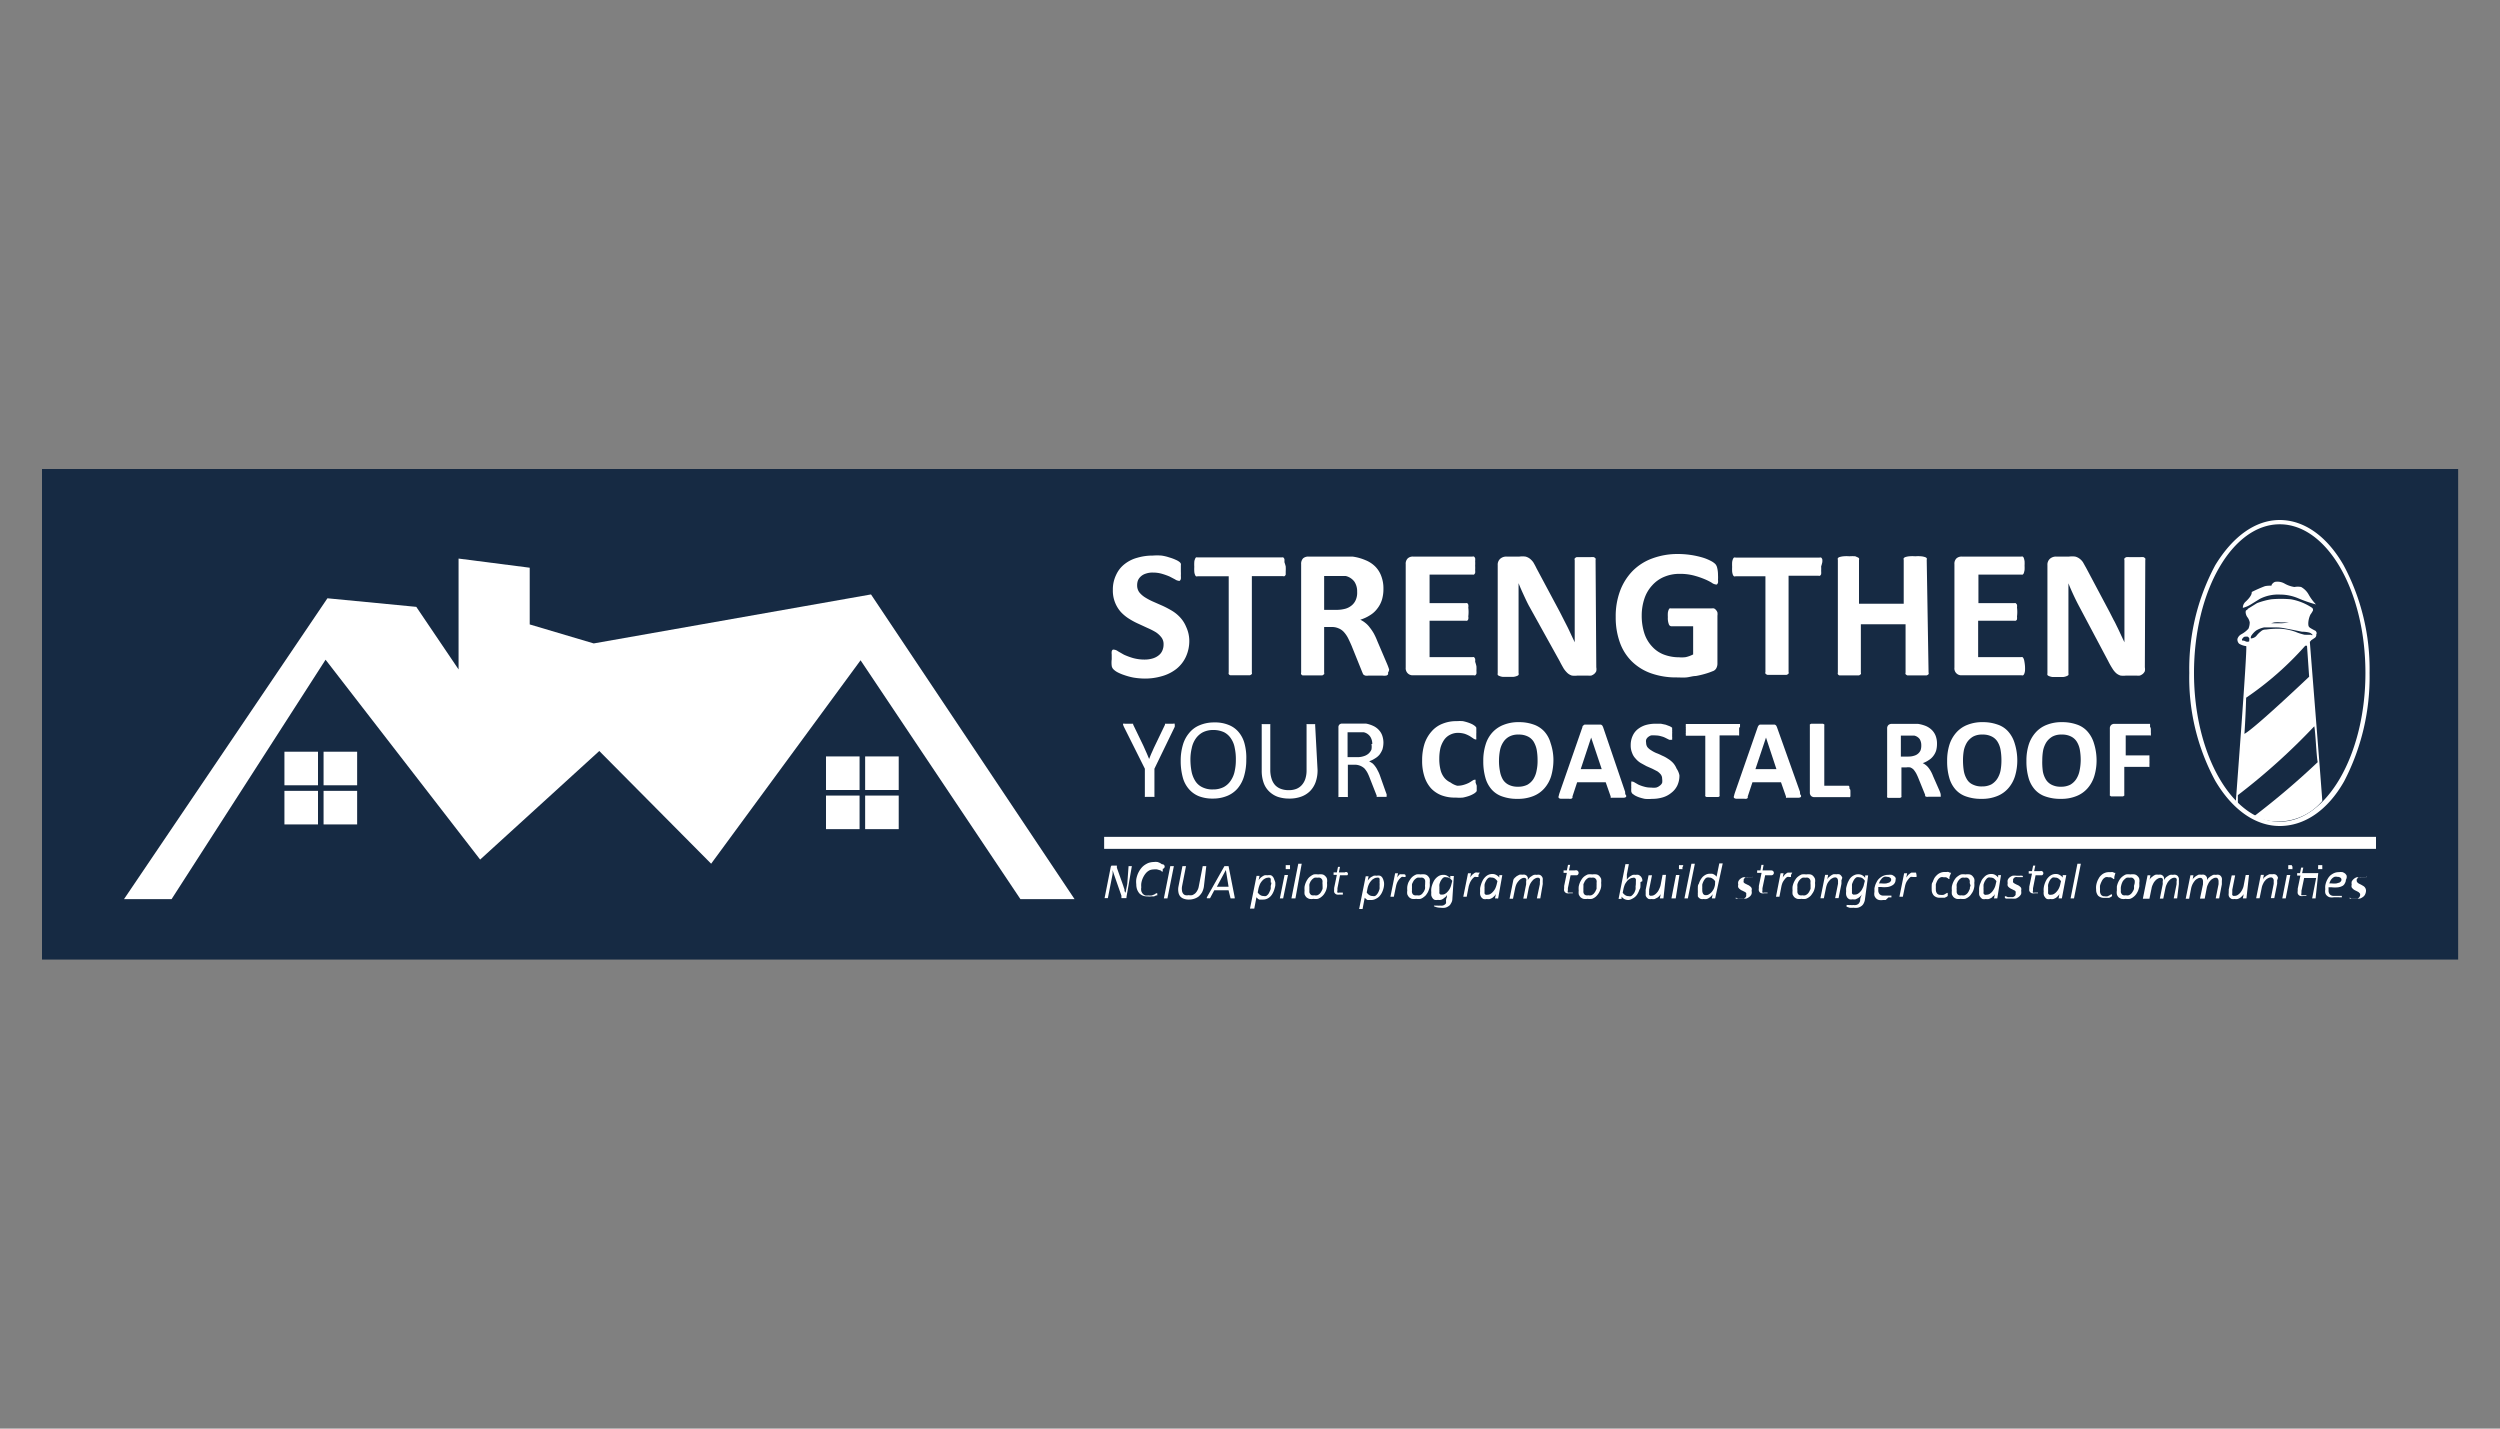
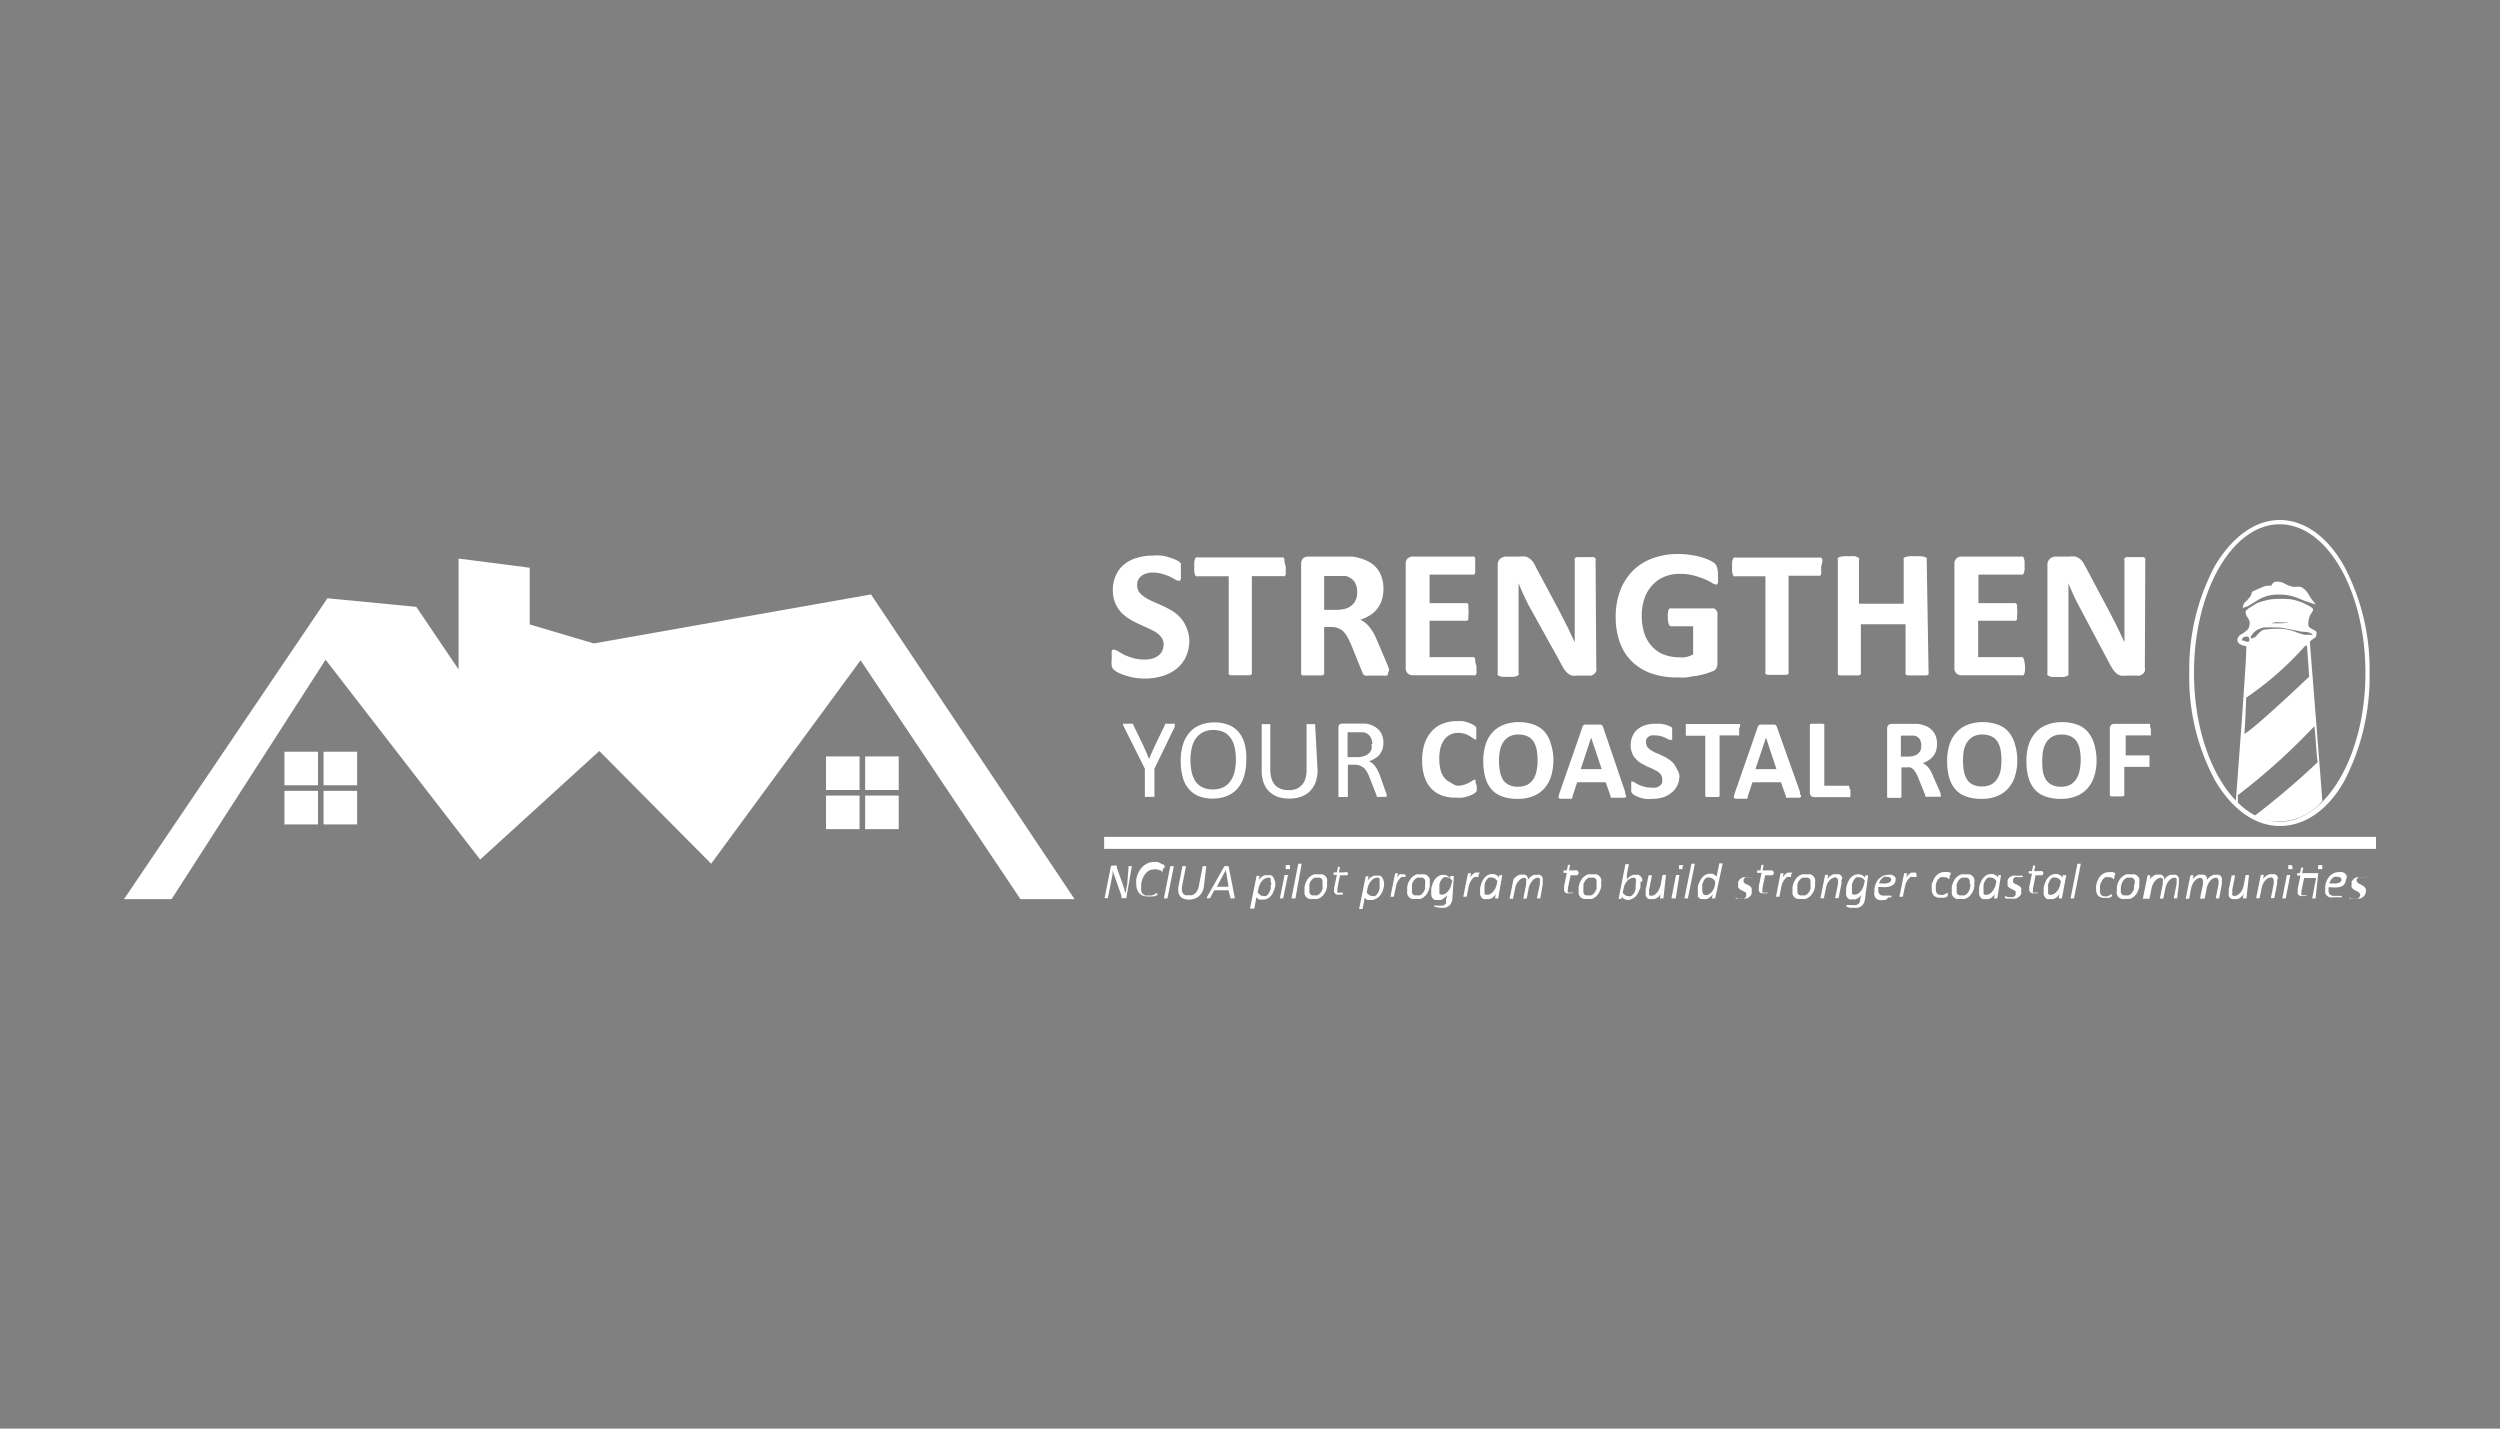
<svg xmlns="http://www.w3.org/2000/svg" id="Capa_1" data-name="Capa 1" viewBox="0 0 175 100">
  <rect x="0" y="0" width="175" height="100" fill="#808080" stroke="none" />
  <defs>
    <style>.cls-1{fill:#162a43;}.cls-2{fill:#fff;}.cls-3{isolation:isolate;}</style>
  </defs>
-   <rect class="cls-1" x="2.94" y="32.83" width="169.13" height="34.34" />
  <path class="cls-2" d="M159.58,57.82c-1.7,0-3.31-1.13-4.51-3.16a15.15,15.15,0,0,1-1.82-7.55,15.36,15.36,0,0,1,1.82-7.55c1.22-2,2.8-3.16,4.51-3.16s3.31,1.14,4.47,3.16a15.39,15.39,0,0,1,1.82,7.55,15.78,15.78,0,0,1-1.78,7.58C162.93,56.74,161.3,57.82,159.58,57.82Zm0-21.12c-3.31,0-6,4.65-6,10.41s2.72,10.41,6,10.41,6-4.68,6-10.41S162.91,36.7,159.58,36.7Z" />
  <g class="cls-3">
    <g class="cls-3">
      <path class="cls-2" d="M83.25,44.8A2.64,2.64,0,0,1,83,46a2.34,2.34,0,0,1-.66.83,2.89,2.89,0,0,1-1,.5,4.19,4.19,0,0,1-1.2.17,5.07,5.07,0,0,1-.8-.07,4.44,4.44,0,0,1-.66-.18,3,3,0,0,1-.47-.2,1.16,1.16,0,0,1-.27-.2.42.42,0,0,1-.12-.24,1.86,1.86,0,0,1,0-.46c0-.13,0-.24,0-.33a1,1,0,0,1,0-.22.22.22,0,0,1,.07-.12.25.25,0,0,1,.12,0,.55.55,0,0,1,.25.11l.42.24a4.81,4.81,0,0,0,.62.23,3,3,0,0,0,.83.11,1.94,1.94,0,0,0,.56-.08,1.22,1.22,0,0,0,.41-.21.83.83,0,0,0,.26-.33,1.06,1.06,0,0,0,.09-.45.76.76,0,0,0-.15-.48,1.59,1.59,0,0,0-.4-.37,5,5,0,0,0-.57-.29l-.65-.3a5.07,5.07,0,0,1-.65-.35,2.85,2.85,0,0,1-.57-.47,2.24,2.24,0,0,1-.56-1.54,2.33,2.33,0,0,1,.23-1.06,2,2,0,0,1,.6-.76,2.47,2.47,0,0,1,.89-.44,3.81,3.81,0,0,1,1.08-.15,4,4,0,0,1,.6,0,3,3,0,0,1,.55.13,3,3,0,0,1,.46.17,1.1,1.1,0,0,1,.27.16.33.33,0,0,1,.08.11.34.34,0,0,1,0,.12c0,.05,0,.11,0,.19V40a2.82,2.82,0,0,1,0,.31,1.17,1.17,0,0,1,0,.22.35.35,0,0,1-.07.12.12.12,0,0,1-.11,0,.5.5,0,0,1-.22-.09l-.38-.2a4.61,4.61,0,0,0-.53-.19,2.22,2.22,0,0,0-.65-.09,1.39,1.39,0,0,0-.48.07.91.91,0,0,0-.35.19.83.83,0,0,0-.21.28,1,1,0,0,0-.06.36.81.81,0,0,0,.15.48,1.63,1.63,0,0,0,.41.36,4.3,4.3,0,0,0,.57.3l.66.29a7,7,0,0,1,.66.35,2.6,2.6,0,0,1,.57.47,2.17,2.17,0,0,1,.41.65A2.33,2.33,0,0,1,83.25,44.8Z" />
    </g>
    <g class="cls-3">
      <path class="cls-2" d="M90,39.65A3,3,0,0,1,90,40c0,.09,0,.16,0,.22a.24.24,0,0,1-.08.11.17.17,0,0,1-.11,0H87.63v6.74a.21.21,0,0,1,0,.11.38.38,0,0,1-.14.09l-.26,0-.41,0-.41,0-.26,0c-.07,0-.12-.05-.14-.09a.16.16,0,0,1,0-.11V40.34H83.83a.15.15,0,0,1-.11,0,.23.23,0,0,1-.07-.11A.65.65,0,0,1,83.6,40a2.73,2.73,0,0,1,0-.32,2.92,2.92,0,0,1,0-.33.54.54,0,0,1,.05-.21.27.27,0,0,1,.07-.12.2.2,0,0,1,.11,0h5.89a.23.23,0,0,1,.11,0,.28.28,0,0,1,.08.12,1.65,1.65,0,0,1,0,.21A3.22,3.22,0,0,1,90,39.65Z" />
      <path class="cls-2" d="M97.16,47.09a.21.21,0,0,1,0,.12.23.23,0,0,1-.12.08,1,1,0,0,1-.29,0l-.51,0-.43,0a.76.76,0,0,1-.25,0,.42.42,0,0,1-.14-.09l-.06-.14-.75-1.86c-.09-.21-.18-.4-.26-.56a2,2,0,0,0-.29-.41,1,1,0,0,0-.37-.25,1.13,1.13,0,0,0-.47-.09h-.53v3.19a.16.16,0,0,1,0,.11s-.07.06-.13.09l-.26,0-.42,0-.41,0-.26,0c-.06,0-.11-.05-.13-.09a.15.15,0,0,1,0-.11V39.49a.55.55,0,0,1,.14-.41.56.56,0,0,1,.36-.12h2.71l.38,0a3.46,3.46,0,0,1,.91.25,2.06,2.06,0,0,1,.69.45,1.86,1.86,0,0,1,.42.67,2.39,2.39,0,0,1,.15.88,2.59,2.59,0,0,1-.1.76,1.92,1.92,0,0,1-.32.62,1.78,1.78,0,0,1-.51.47,2.74,2.74,0,0,1-.69.32,1.74,1.74,0,0,1,.35.22,1.58,1.58,0,0,1,.31.32,3.27,3.27,0,0,1,.28.41,4.56,4.56,0,0,1,.25.54l.7,1.64a3.56,3.56,0,0,1,.13.36A.54.54,0,0,1,97.16,47.09ZM95,41.42a1.22,1.22,0,0,0-.19-.7,1.06,1.06,0,0,0-.61-.4l-.3,0-.45,0h-.76v2.37h.86a2.35,2.35,0,0,0,.63-.08,1.19,1.19,0,0,0,.46-.25,1,1,0,0,0,.27-.38A1.26,1.26,0,0,0,95,41.42Z" />
      <path class="cls-2" d="M103.35,46.64a3,3,0,0,1,0,.32.83.83,0,0,1,0,.2.24.24,0,0,1-.08.11.15.15,0,0,1-.11,0H98.91a.48.48,0,0,1-.36-.13.5.5,0,0,1-.15-.41V39.49a.51.51,0,0,1,.15-.41.52.52,0,0,1,.36-.12h4.16a.2.2,0,0,1,.11,0,.35.35,0,0,1,.08.11.87.87,0,0,1,0,.21,2.58,2.58,0,0,1,0,.32,2.36,2.36,0,0,1,0,.3.87.87,0,0,1,0,.21.35.35,0,0,1-.08.11.21.21,0,0,1-.11,0h-3v2h2.53a.17.17,0,0,1,.1,0,.19.19,0,0,1,.08.11.53.53,0,0,1,0,.2,2.41,2.41,0,0,1,0,.62.48.48,0,0,1,0,.19.19.19,0,0,1-.08.11.17.17,0,0,1-.1,0h-2.53V46h3a.2.2,0,0,1,.11,0,.36.36,0,0,1,.08.12.83.83,0,0,1,0,.2A2.82,2.82,0,0,1,103.35,46.64Z" />
      <path class="cls-2" d="M111.74,46.71a.76.76,0,0,1,0,.27.55.55,0,0,1-.14.19.72.72,0,0,1-.21.12,1,1,0,0,1-.24,0h-.72a1.54,1.54,0,0,1-.4,0,.83.83,0,0,1-.3-.17,1.81,1.81,0,0,1-.27-.32c-.08-.14-.18-.31-.29-.53L107,42.36c-.12-.23-.24-.49-.36-.75s-.24-.53-.34-.79h0c0,.31,0,.62,0,.93s0,.62,0,1v4.37a.19.19,0,0,1,0,.12.23.23,0,0,1-.12.08.94.94,0,0,1-.23.06l-.38,0-.38,0a.83.83,0,0,1-.23-.06.23.23,0,0,1-.12-.08.27.27,0,0,1,0-.12V39.56a.55.55,0,0,1,.18-.45.64.64,0,0,1,.43-.15h.91a1.71,1.71,0,0,1,.42,0,.83.83,0,0,1,.3.14,1.25,1.25,0,0,1,.25.26c.07.12.15.26.23.43l1.63,3.05.28.55.27.53c.09.18.17.36.25.53l.24.51h0c0-.3,0-.61,0-.94s0-.64,0-.93V39.21a.17.17,0,0,1,0-.12.36.36,0,0,1,.13-.09l.23,0,.39,0,.36,0a.89.89,0,0,1,.23,0,.41.41,0,0,1,.12.09.24.24,0,0,1,0,.12Z" />
    </g>
    <g class="cls-3">
      <path class="cls-2" d="M120.26,40.25a2.92,2.92,0,0,1,0,.33.87.87,0,0,1,0,.21.42.42,0,0,1-.07.12.17.17,0,0,1-.1,0,.58.58,0,0,1-.27-.12,3.85,3.85,0,0,0-.5-.25,5.78,5.78,0,0,0-.74-.25,3.75,3.75,0,0,0-1-.12,2.72,2.72,0,0,0-1.09.21,2.31,2.31,0,0,0-.84.6,2.55,2.55,0,0,0-.54.92,3.71,3.71,0,0,0-.19,1.19,4,4,0,0,0,.19,1.26,2.47,2.47,0,0,0,.54.91,2.14,2.14,0,0,0,.82.56,3,3,0,0,0,1.06.19A2.1,2.1,0,0,0,118,46a2.14,2.14,0,0,0,.52-.19V43.84H117a.2.2,0,0,1-.18-.14,1.2,1.2,0,0,1-.07-.5,2.36,2.36,0,0,1,0-.3.83.83,0,0,1,.05-.2.3.3,0,0,1,.07-.11.2.2,0,0,1,.11,0h2.82a.48.48,0,0,1,.18,0,.38.38,0,0,1,.14.11.48.48,0,0,1,.1.17.8.8,0,0,1,0,.23v3.32a.71.71,0,0,1-.07.34.44.44,0,0,1-.28.23,4.38,4.38,0,0,1-.52.18,6,6,0,0,1-.64.15c-.22,0-.44.08-.67.1s-.45,0-.68,0a5.25,5.25,0,0,1-1.79-.29,3.66,3.66,0,0,1-1.34-.83,3.51,3.51,0,0,1-.84-1.33,5.15,5.15,0,0,1-.29-1.78,5.07,5.07,0,0,1,.31-1.84,4,4,0,0,1,.88-1.39,3.74,3.74,0,0,1,1.37-.87,5.09,5.09,0,0,1,1.79-.31,6.14,6.14,0,0,1,1.77.26,3.26,3.26,0,0,1,.55.23,1.24,1.24,0,0,1,.3.21.58.58,0,0,1,.13.26A2,2,0,0,1,120.26,40.25Z" />
    </g>
    <g class="cls-3">
      <path class="cls-2" d="M127.48,39.65a2.73,2.73,0,0,1,0,.32,1,1,0,0,1,0,.22.24.24,0,0,1-.08.11.15.15,0,0,1-.11,0h-2.09v6.74a.15.15,0,0,1,0,.11.31.31,0,0,1-.14.09l-.26,0-.41,0-.41,0-.26,0a.31.31,0,0,1-.14-.09.15.15,0,0,1,0-.11V40.34h-2.09a.14.14,0,0,1-.11,0,.24.24,0,0,1-.08-.11,1,1,0,0,1-.05-.22,3,3,0,0,1,0-.32,3.22,3.22,0,0,1,0-.33.81.81,0,0,1,.05-.21.28.28,0,0,1,.08-.12.18.18,0,0,1,.11,0h5.88a.2.2,0,0,1,.11,0,.28.28,0,0,1,.08.12.81.81,0,0,1,0,.21A2.92,2.92,0,0,1,127.48,39.65Z" />
      <path class="cls-2" d="M135,47.08a.15.15,0,0,1,0,.11.31.31,0,0,1-.14.09l-.26,0-.4,0-.42,0-.26,0a.33.33,0,0,1-.13-.09.15.15,0,0,1,0-.11V43.7h-3.13v3.38a.15.15,0,0,1,0,.11s-.07.06-.13.09l-.26,0-.41,0-.41,0-.27,0c-.06,0-.11-.05-.13-.09a.16.16,0,0,1,0-.11V39.19a.21.21,0,0,1,0-.12.26.26,0,0,1,.13-.08,1.46,1.46,0,0,1,.27-.05,2.43,2.43,0,0,1,.41,0,2.49,2.49,0,0,1,.41,0A1.33,1.33,0,0,1,130,39a.26.26,0,0,1,.13.08.19.19,0,0,1,0,.12v3.06h3.13V39.19a.19.19,0,0,1,0-.12.32.32,0,0,1,.13-.08,1.33,1.33,0,0,1,.26-.05,2.56,2.56,0,0,1,.42,0,2.3,2.3,0,0,1,.4,0,1.2,1.2,0,0,1,.26.05.3.3,0,0,1,.14.08.19.19,0,0,1,0,.12Z" />
      <path class="cls-2" d="M141.75,46.64a3,3,0,0,1,0,.32.83.83,0,0,1-.05.2.24.24,0,0,1-.08.11.15.15,0,0,1-.11,0h-4.19a.48.48,0,0,1-.51-.54V39.49a.51.51,0,0,1,.15-.41.54.54,0,0,1,.36-.12h4.17a.17.17,0,0,1,.1,0,.24.24,0,0,1,.08.11,1.65,1.65,0,0,1,.05.21,2.92,2.92,0,0,1,0,.32,2.63,2.63,0,0,1,0,.3,1.65,1.65,0,0,1-.05.21.24.24,0,0,1-.08.11.18.18,0,0,1-.1,0h-3v2H141a.17.17,0,0,1,.1,0s.06.06.09.11a.88.88,0,0,1,0,.2,2.41,2.41,0,0,1,0,.62.78.78,0,0,1,0,.19c0,.05-.05.09-.09.11a.17.17,0,0,1-.1,0h-2.53V46h3a.2.2,0,0,1,.11,0,.36.36,0,0,1,.08.12.83.83,0,0,1,.05.2A2.82,2.82,0,0,1,141.75,46.64Z" />
      <path class="cls-2" d="M150.14,46.71a.76.76,0,0,1,0,.27.55.55,0,0,1-.14.19.72.72,0,0,1-.21.12,1,1,0,0,1-.24,0h-.72a1.51,1.51,0,0,1-.39,0,.86.86,0,0,1-.31-.17,1.44,1.44,0,0,1-.26-.32,5.57,5.57,0,0,1-.3-.53l-2.07-3.9c-.12-.23-.25-.49-.37-.75s-.24-.53-.34-.79h0c0,.31,0,.62,0,.93s0,.62,0,1v4.37a.27.27,0,0,1,0,.12.32.32,0,0,1-.13.08.83.83,0,0,1-.23.06l-.38,0-.38,0a.94.94,0,0,1-.23-.06.28.28,0,0,1-.12-.08.27.27,0,0,1,0-.12V39.56a.55.55,0,0,1,.18-.45.64.64,0,0,1,.43-.15h.91a1.66,1.66,0,0,1,.42,0,.83.83,0,0,1,.3.14,1,1,0,0,1,.25.26l.24.43,1.62,3.05.28.55c.1.17.18.35.27.53s.17.36.25.53l.24.51h0c0-.3,0-.61,0-.94s0-.64,0-.93V39.21a.17.17,0,0,1,0-.12.36.36,0,0,1,.13-.09,1.11,1.11,0,0,1,.24,0l.38,0,.36,0a.89.89,0,0,1,.23,0,.41.41,0,0,1,.12.09.24.24,0,0,1,0,.12Z" />
    </g>
  </g>
  <g class="cls-3">
    <g class="cls-3">
      <path class="cls-2" d="M80.81,53.81v1.91a.13.13,0,0,1,0,.06.09.09,0,0,1-.06,0l-.11,0H80.3l-.1,0a.09.09,0,0,1-.06,0,.14.14,0,0,1,0-.06V53.81l-1.46-2.92a1.14,1.14,0,0,1-.06-.15.11.11,0,0,1,0-.08.16.16,0,0,1,.11,0h.41l.11,0s.06,0,.07,0l0,.06.72,1.49.2.45c.07.15.13.31.2.47h0c.06-.15.12-.31.19-.46s.13-.3.2-.44l.72-1.5,0-.07.06,0,.11,0h.4a.16.16,0,0,1,.11,0s0,0,0,.08a.39.39,0,0,1,0,.14Z" />
    </g>
    <g class="cls-3">
      <path class="cls-2" d="M87.24,53.17a4,4,0,0,1-.15,1.14,2.33,2.33,0,0,1-.44.86,1.92,1.92,0,0,1-.74.54,2.57,2.57,0,0,1-1,.19,2.61,2.61,0,0,1-1-.17,1.82,1.82,0,0,1-.7-.51,2.06,2.06,0,0,1-.42-.82,4.34,4.34,0,0,1-.14-1.14,3.82,3.82,0,0,1,.15-1.11,2.23,2.23,0,0,1,.45-.85,1.82,1.82,0,0,1,.74-.54,2.57,2.57,0,0,1,1-.19,2.5,2.5,0,0,1,1,.17,1.73,1.73,0,0,1,.71.5,2.06,2.06,0,0,1,.42.82A3.79,3.79,0,0,1,87.24,53.17Zm-.73,0a3.62,3.62,0,0,0-.08-.82,1.65,1.65,0,0,0-.26-.65,1.27,1.27,0,0,0-.48-.44,1.74,1.74,0,0,0-.76-.16,1.6,1.6,0,0,0-.75.17,1.42,1.42,0,0,0-.49.45,1.77,1.77,0,0,0-.27.66,3.33,3.33,0,0,0-.09.78,4.46,4.46,0,0,0,.08.85,1.94,1.94,0,0,0,.26.66,1.17,1.17,0,0,0,.48.43,1.56,1.56,0,0,0,.76.16,1.61,1.61,0,0,0,.76-.17,1.35,1.35,0,0,0,.49-.46,1.77,1.77,0,0,0,.27-.66A3.45,3.45,0,0,0,86.51,53.22Z" />
      <path class="cls-2" d="M92.23,53.91a2.48,2.48,0,0,1-.14.85,1.72,1.72,0,0,1-.39.62,1.68,1.68,0,0,1-.63.39,2.37,2.37,0,0,1-.83.13,2.47,2.47,0,0,1-.79-.12,1.68,1.68,0,0,1-.6-.37,1.56,1.56,0,0,1-.39-.6,2.48,2.48,0,0,1-.14-.85V50.75a.11.11,0,0,1,0-.06.09.09,0,0,1,.06,0l.1,0h.33l.11,0a.1.1,0,0,1,0,0,.11.11,0,0,1,0,.06v3.13a2,2,0,0,0,.09.63,1.22,1.22,0,0,0,.25.45,1.07,1.07,0,0,0,.4.26,1.47,1.47,0,0,0,.53.09,1.44,1.44,0,0,0,.53-.08,1,1,0,0,0,.4-.27,1.22,1.22,0,0,0,.25-.43,1.91,1.91,0,0,0,.09-.61V50.75a.11.11,0,0,1,0-.06.09.09,0,0,1,.06,0l.1,0h.33l.11,0a.1.1,0,0,1,0,0,.11.11,0,0,1,0,.06Z" />
      <path class="cls-2" d="M97.06,55.72a.14.14,0,0,1,0,.06s0,0-.05,0l-.11,0h-.36l-.11,0a.1.1,0,0,1-.06,0,.2.2,0,0,1,0-.08l-.48-1.22a3.52,3.52,0,0,0-.17-.39,1.61,1.61,0,0,0-.21-.3,1,1,0,0,0-.7-.26h-.46v2.2a.14.14,0,0,1,0,.06.09.09,0,0,1-.06,0l-.1,0h-.33l-.11,0a.09.09,0,0,1-.06,0,.13.13,0,0,1,0-.06v-4.8a.26.26,0,0,1,.08-.22.27.27,0,0,1,.17-.06h1.43l.24,0a2.06,2.06,0,0,1,.53.17,1.21,1.21,0,0,1,.38.28,1.1,1.1,0,0,1,.24.4,1.53,1.53,0,0,1,.08.49,1.72,1.72,0,0,1-.07.47,1.58,1.58,0,0,1-.2.36,1.18,1.18,0,0,1-.32.27,1.74,1.74,0,0,1-.41.2l.23.14a1.29,1.29,0,0,1,.19.21,1.48,1.48,0,0,1,.17.28,2.29,2.29,0,0,1,.16.35L97,55.43a1.67,1.67,0,0,1,.07.2A.51.51,0,0,1,97.06,55.72Zm-1-3.64a.93.93,0,0,0-.14-.51.76.76,0,0,0-.45-.31l-.23,0h-.91V53H95a1.33,1.33,0,0,0,.47-.07.88.88,0,0,0,.33-.18.8.8,0,0,0,.2-.28A1,1,0,0,0,96,52.08Z" />
    </g>
    <g class="cls-3">
      <path class="cls-2" d="M103.37,55v.17s0,.09,0,.12a.94.94,0,0,1,0,.09l-.07.08a.76.76,0,0,1-.17.12,1.86,1.86,0,0,1-.31.14,3.44,3.44,0,0,1-.41.11,2.78,2.78,0,0,1-.51,0,2.61,2.61,0,0,1-1-.16,2,2,0,0,1-.73-.49,2.25,2.25,0,0,1-.46-.82,3.52,3.52,0,0,1-.16-1.14,3.79,3.79,0,0,1,.17-1.17,2.5,2.5,0,0,1,.5-.86,1.94,1.94,0,0,1,.76-.53,2.54,2.54,0,0,1,1-.18,2.77,2.77,0,0,1,.42,0,3.29,3.29,0,0,1,.37.1,2.22,2.22,0,0,1,.31.13,1.46,1.46,0,0,1,.19.13l.07.09a.32.32,0,0,1,0,.09.59.59,0,0,1,0,.14,1,1,0,0,1,0,.19c0,.08,0,.14,0,.2s0,.1,0,.14a.13.13,0,0,1,0,.07.09.09,0,0,1-.06,0,.33.33,0,0,1-.15-.07l-.24-.16a2.29,2.29,0,0,0-.35-.16,1.73,1.73,0,0,0-.48-.07,1.21,1.21,0,0,0-.55.13,1.11,1.11,0,0,0-.42.36,1.87,1.87,0,0,0-.26.57,3.38,3.38,0,0,0-.08.75,3.07,3.07,0,0,0,.09.79,1.42,1.42,0,0,0,.27.55,1.18,1.18,0,0,0,.42.32A1.38,1.38,0,0,0,102,55a1.45,1.45,0,0,0,.49-.07,2,2,0,0,0,.35-.14l.24-.15a.29.29,0,0,1,.15-.06h.06s0,0,0,.07a.86.86,0,0,1,0,.13Z" />
    </g>
    <g class="cls-3">
      <path class="cls-2" d="M108.74,53.17a4.12,4.12,0,0,1-.16,1.16,2.32,2.32,0,0,1-.48.86,2,2,0,0,1-.78.54,2.85,2.85,0,0,1-1.08.19,3.07,3.07,0,0,1-1.06-.16,1.73,1.73,0,0,1-.75-.48,2.07,2.07,0,0,1-.45-.83,4.13,4.13,0,0,1-.15-1.18,3.7,3.7,0,0,1,.16-1.14,2.2,2.2,0,0,1,.47-.85,2.06,2.06,0,0,1,.79-.54,2.78,2.78,0,0,1,1.08-.19,3,3,0,0,1,1,.16,1.83,1.83,0,0,1,.76.48,2,2,0,0,1,.45.82A3.7,3.7,0,0,1,108.74,53.17Zm-1.11.06a4.18,4.18,0,0,0-.06-.74,1.8,1.8,0,0,0-.22-.58,1,1,0,0,0-.41-.36,1.38,1.38,0,0,0-.64-.13,1.28,1.28,0,0,0-.65.14,1.13,1.13,0,0,0-.42.39,1.59,1.59,0,0,0-.23.57,3.84,3.84,0,0,0-.07.69A3.61,3.61,0,0,0,105,54a1.66,1.66,0,0,0,.21.58,1,1,0,0,0,.41.36,1.39,1.39,0,0,0,.65.13,1.42,1.42,0,0,0,.65-.14,1.24,1.24,0,0,0,.42-.4,1.67,1.67,0,0,0,.22-.58A3.14,3.14,0,0,0,107.63,53.23Z" />
    </g>
    <g class="cls-3">
      <path class="cls-2" d="M113.76,55.43c0,.1,0,.18.06.23a.14.14,0,0,1,0,.13.27.27,0,0,1-.16.05H113l-.17,0a.12.12,0,0,1-.08,0,.2.2,0,0,1,0-.08l-.35-1h-2l-.33,1a.19.19,0,0,1,0,.09.15.15,0,0,1-.09.06.35.35,0,0,1-.16,0h-.57a.2.2,0,0,1-.14-.06.14.14,0,0,1,0-.13,1.94,1.94,0,0,1,.06-.22l1.6-4.6s0-.09.06-.11a.2.2,0,0,1,.1-.07l.19,0h.71l.22,0a.23.23,0,0,1,.11.07.67.67,0,0,1,.06.12Zm-2.38-3.8h0l-.73,2.21h1.47Z" />
    </g>
    <g class="cls-3">
      <path class="cls-2" d="M117.56,54.27a1.62,1.62,0,0,1-.15.72,1.41,1.41,0,0,1-.42.51,1.69,1.69,0,0,1-.61.32,2.55,2.55,0,0,1-.74.1,2.6,2.6,0,0,1-.5,0,3.44,3.44,0,0,1-.41-.11,2,2,0,0,1-.29-.13l-.17-.12a.36.36,0,0,1-.08-.15,1.91,1.91,0,0,1,0-.28,1.22,1.22,0,0,1,0-.21.52.52,0,0,1,0-.14s0-.06,0-.07a.1.1,0,0,1,.07,0,.35.35,0,0,1,.16.06l.26.15a2.49,2.49,0,0,0,.39.14,1.61,1.61,0,0,0,.51.07,1.29,1.29,0,0,0,.35,0,.66.66,0,0,0,.25-.13.47.47,0,0,0,.17-.2.87.87,0,0,0,0-.28.49.49,0,0,0-.09-.3,1.1,1.1,0,0,0-.25-.23l-.35-.18-.41-.18-.4-.22a1.43,1.43,0,0,1-.35-.3,1.09,1.09,0,0,1-.25-.4,1.34,1.34,0,0,1-.1-.56,1.51,1.51,0,0,1,.14-.65,1.23,1.23,0,0,1,.37-.47,1.68,1.68,0,0,1,.55-.28,2.54,2.54,0,0,1,.68-.09l.37,0,.34.07.29.11a1.19,1.19,0,0,1,.16.1s0,0,0,.07l0,.07a.45.45,0,0,1,0,.12.91.91,0,0,1,0,.17c0,.08,0,.15,0,.2a.44.44,0,0,1,0,.13.15.15,0,0,1,0,.08.08.08,0,0,1-.07,0,.26.26,0,0,1-.14,0l-.24-.12a1.33,1.33,0,0,0-.32-.12,1.31,1.31,0,0,0-.41-.06,1.36,1.36,0,0,0-.3,0,.72.72,0,0,0-.21.12.46.46,0,0,0-.13.18.54.54,0,0,0,0,.22.53.53,0,0,0,.09.3,1,1,0,0,0,.26.22,2.29,2.29,0,0,0,.35.19,3.65,3.65,0,0,1,.41.18,2.32,2.32,0,0,1,.41.22,1.7,1.7,0,0,1,.36.29,1.36,1.36,0,0,1,.25.4A1.27,1.27,0,0,1,117.56,54.27Z" />
    </g>
    <g class="cls-3">
      <path class="cls-2" d="M121.74,51.07c0,.08,0,.15,0,.2s0,.1,0,.14l0,.07a.1.1,0,0,1-.07,0h-1.3v4.18a.13.13,0,0,1,0,.08s0,0-.08.05l-.16,0h-.51l-.17,0-.08-.05a.13.13,0,0,1,0-.08V51.5h-1.3s0,0-.06,0a.18.18,0,0,1,0-.07.29.29,0,0,1,0-.14,1.15,1.15,0,0,1,0-.2,1.21,1.21,0,0,1,0-.2.23.23,0,0,1,0-.13.16.16,0,0,1,0-.08l.06,0h3.66l.07,0a.28.28,0,0,1,0,.08.86.86,0,0,1,0,.13C121.73,50.93,121.74,51,121.74,51.07Z" />
    </g>
    <g class="cls-3">
      <path class="cls-2" d="M126,55.43c0,.1,0,.18.06.23a.14.14,0,0,1,0,.13.27.27,0,0,1-.16.05h-.62l-.18,0a.12.12,0,0,1-.08,0,.2.2,0,0,1,0-.08l-.35-1h-2l-.33,1a.19.19,0,0,1,0,.09.16.16,0,0,1-.08.06.4.4,0,0,1-.17,0h-.57a.26.26,0,0,1-.14-.06.14.14,0,0,1,0-.13,1.94,1.94,0,0,1,.06-.22l1.6-4.6a.36.36,0,0,1,.06-.11.2.2,0,0,1,.1-.07l.19,0H124l.22,0a.23.23,0,0,1,.11.07.67.67,0,0,1,.06.12Zm-2.38-3.8h0l-.74,2.21h1.47Z" />
      <path class="cls-2" d="M129.53,55.39c0,.08,0,.14,0,.2l0,.14s0,.06-.05.07a.11.11,0,0,1-.07,0H127a.33.33,0,0,1-.22-.08.32.32,0,0,1-.09-.25V50.79a.24.24,0,0,1,0-.08l.09-.05.16,0h.51l.16,0,.09.05a.12.12,0,0,1,0,.08V55h1.64l.07,0s0,0,.05.07l0,.13C129.52,55.24,129.53,55.31,129.53,55.39Z" />
    </g>
    <g class="cls-3">
      <path class="cls-2" d="M135.85,55.69a.19.19,0,0,1,0,.08s0,0-.07,0l-.18,0H135a.35.35,0,0,1-.16,0,.12.12,0,0,1-.08-.05.3.3,0,0,1,0-.08l-.47-1.16c-.05-.13-.11-.25-.16-.35a2,2,0,0,0-.18-.26.7.7,0,0,0-.23-.15.84.84,0,0,0-.29,0h-.33v2a.13.13,0,0,1,0,.08l-.09.05-.16,0h-.51l-.16,0s-.07,0-.08-.05a.13.13,0,0,1,0-.08V51a.32.32,0,0,1,.09-.25.36.36,0,0,1,.23-.08H134l.25,0a2.42,2.42,0,0,1,.56.15,1.4,1.4,0,0,1,.42.28,1.17,1.17,0,0,1,.27.42,1.53,1.53,0,0,1,.09.54,1.75,1.75,0,0,1-.06.48,1.25,1.25,0,0,1-.2.38,1.12,1.12,0,0,1-.32.29,1.65,1.65,0,0,1-.42.21.92.92,0,0,1,.21.13,1,1,0,0,1,.2.2,2,2,0,0,1,.17.26,2.63,2.63,0,0,1,.15.33l.44,1a1.59,1.59,0,0,1,.08.22A.65.65,0,0,1,135.85,55.69Zm-1.36-3.52a.83.83,0,0,0-.11-.43.65.65,0,0,0-.39-.25l-.18,0h-.75v1.47h.53a1.25,1.25,0,0,0,.4-.06.69.69,0,0,0,.28-.15.66.66,0,0,0,.17-.23A1,1,0,0,0,134.49,52.17Z" />
    </g>
    <g class="cls-3">
      <path class="cls-2" d="M141.21,53.17a3.78,3.78,0,0,1-.16,1.16,2.32,2.32,0,0,1-.48.86,2,2,0,0,1-.78.54,2.78,2.78,0,0,1-1.08.19,3.11,3.11,0,0,1-1.06-.16,1.73,1.73,0,0,1-.75-.48,2.07,2.07,0,0,1-.45-.83,4.13,4.13,0,0,1-.15-1.18,3.7,3.7,0,0,1,.16-1.14,2.35,2.35,0,0,1,.48-.85,2,2,0,0,1,.78-.54,2.78,2.78,0,0,1,1.08-.19,3,3,0,0,1,1,.16,1.71,1.71,0,0,1,.76.48,2.17,2.17,0,0,1,.46.82A4,4,0,0,1,141.21,53.17Zm-1.11.06a4.18,4.18,0,0,0-.06-.74,1.6,1.6,0,0,0-.22-.58,1,1,0,0,0-.41-.36,1.35,1.35,0,0,0-.64-.13,1.28,1.28,0,0,0-.65.14,1.31,1.31,0,0,0-.42.39,1.8,1.8,0,0,0-.23.57,3.85,3.85,0,0,0-.06.69,4.46,4.46,0,0,0,.06.77,1.67,1.67,0,0,0,.22.58.9.9,0,0,0,.41.36,1.35,1.35,0,0,0,.64.13,1.39,1.39,0,0,0,.65-.14,1.24,1.24,0,0,0,.42-.4,1.68,1.68,0,0,0,.23-.58A3.88,3.88,0,0,0,140.1,53.23Z" />
      <path class="cls-2" d="M146.76,53.17a3.78,3.78,0,0,1-.16,1.16,2.32,2.32,0,0,1-.48.86,2,2,0,0,1-.78.54,2.78,2.78,0,0,1-1.08.19,3.11,3.11,0,0,1-1.06-.16,1.73,1.73,0,0,1-.75-.48,2.07,2.07,0,0,1-.45-.83,4.13,4.13,0,0,1-.15-1.18,3.7,3.7,0,0,1,.16-1.14,2.35,2.35,0,0,1,.48-.85,2,2,0,0,1,.78-.54,2.8,2.8,0,0,1,1.09-.19,3.07,3.07,0,0,1,1,.16,1.73,1.73,0,0,1,.75.48,2.17,2.17,0,0,1,.46.82A4,4,0,0,1,146.76,53.17Zm-1.11.06a4.18,4.18,0,0,0-.06-.74,1.6,1.6,0,0,0-.22-.58,1,1,0,0,0-.41-.36,1.35,1.35,0,0,0-.64-.13,1.28,1.28,0,0,0-.65.14,1.31,1.31,0,0,0-.42.39,1.8,1.8,0,0,0-.23.57,3.85,3.85,0,0,0-.06.69A4.46,4.46,0,0,0,143,54a1.67,1.67,0,0,0,.22.58,1,1,0,0,0,.41.36,1.35,1.35,0,0,0,.64.13,1.39,1.39,0,0,0,.65-.14,1.24,1.24,0,0,0,.42-.4,1.68,1.68,0,0,0,.23-.58A3.88,3.88,0,0,0,145.65,53.23Z" />
      <path class="cls-2" d="M150.56,51.07c0,.08,0,.15,0,.21a.4.4,0,0,1,0,.13.18.18,0,0,1,0,.07.07.07,0,0,1-.06,0h-1.7v1.4h1.59a.08.08,0,0,1,.07,0s0,0,0,.07a1,1,0,0,1,0,.12,1.21,1.21,0,0,1,0,.2,1.28,1.28,0,0,1,0,.21l0,.13s0,.06,0,.07a.08.08,0,0,1-.07,0H148.7v1.94a.1.1,0,0,1,0,.07l-.09.06-.16,0h-.51l-.16,0-.09-.06a.1.1,0,0,1,0-.07V51a.32.32,0,0,1,.09-.25.33.33,0,0,1,.22-.08h2.44l.06,0a.16.16,0,0,1,0,.08.33.33,0,0,1,0,.13C150.55,50.93,150.56,51,150.56,51.07Z" />
    </g>
  </g>
  <rect class="cls-2" x="77.29" y="58.58" width="89.03" height="0.84" />
  <g class="cls-3">
    <g class="cls-3">
      <path class="cls-2" d="M78.85,62.81a.14.14,0,0,1,0,.06l0,0,0,0H78.5a.1.1,0,0,1,0,0l0-.07,0-.1-.44-1.26-.09-.26-.09-.27h0a2.5,2.5,0,0,1,0,.29l-.06.3-.27,1.37v0l0,0h-.23a0,0,0,0,1,0,0s0,0,0,0l.43-2.17a.2.2,0,0,1,.06-.11l.09,0h.22l.06,0a.15.15,0,0,1,0,.06.39.39,0,0,1,0,.09l.45,1.27a2.25,2.25,0,0,0,.08.24c0,.08,0,.16.08.24h0l.06-.31.06-.31L79,60.63l0,0,0,0h.23l0,0v0Z" />
      <path class="cls-2" d="M81.39,60.82a.38.38,0,0,1,0,.1.46.46,0,0,1,0,.09s0,0,0,0l-.06,0a.36.36,0,0,0-.09-.08L81,60.86a.75.75,0,0,0-.23,0,.82.82,0,0,0-.28.05.87.87,0,0,0-.23.16,1.28,1.28,0,0,0-.17.22,1.66,1.66,0,0,0-.13.27,1.43,1.43,0,0,0-.07.28,1.24,1.24,0,0,0,0,.27.71.71,0,0,0,0,.26.57.57,0,0,0,.1.19.52.52,0,0,0,.17.12.79.79,0,0,0,.23,0,.88.88,0,0,0,.24,0l.18-.07.12-.08.08,0,0,0s0,0,0,0v.15a.05.05,0,0,1,0,0s0,0,0,0l-.08,0-.15.07-.2,0a.86.86,0,0,1-.23,0,.9.9,0,0,1-.34-.05.72.72,0,0,1-.25-.16.92.92,0,0,1-.16-.27,1.06,1.06,0,0,1-.06-.37,1.47,1.47,0,0,1,0-.36,2,2,0,0,1,.1-.35,1.74,1.74,0,0,1,.18-.33,1.27,1.27,0,0,1,.25-.27,1.57,1.57,0,0,1,.31-.18,1.23,1.23,0,0,1,.39-.07,1,1,0,0,1,.25,0,.93.93,0,0,1,.2.08l.12.08A.11.11,0,0,1,81.39,60.82Z" />
      <path class="cls-2" d="M81.72,62.89s0,0,0,0l0,0h-.25a0,0,0,0,1,0,0v0l.45-2.26s0,0,0,0l0,0h.25l0,0v0Z" />
    </g>
    <g class="cls-3">
      <path class="cls-2" d="M84.27,62.08a1.37,1.37,0,0,1-.13.39,1.27,1.27,0,0,1-.23.28,1,1,0,0,1-.31.16,1.15,1.15,0,0,1-.37.06,1,1,0,0,1-.37-.06.56.56,0,0,1-.25-.17.6.6,0,0,1-.12-.28,1.06,1.06,0,0,1,0-.39l.28-1.44a0,0,0,0,1,0,0l0,0h.25a0,0,0,0,1,0,0s0,0,0,0l-.28,1.43a.94.94,0,0,0,0,.28.4.4,0,0,0,.07.2.28.28,0,0,0,.16.12.53.53,0,0,0,.23,0,.75.75,0,0,0,.26,0,.82.82,0,0,0,.2-.12.75.75,0,0,0,.15-.2.79.79,0,0,0,.1-.27l.28-1.44,0,0,0,0h.25l0,0a0,0,0,0,1,0,0Z" />
    </g>
    <g class="cls-3">
      <path class="cls-2" d="M86.43,62.82v.07a.05.05,0,0,1,0,0h-.29a0,0,0,0,1,0,0L86,62.32H85l-.3.56,0,0,0,0h-.22l0,0s0,0,0,0a.25.25,0,0,1,0-.07l1.23-2.18s0,0,0,0l0,0H86l0,0a0,0,0,0,1,0,0Zm-.62-1.92h0l-.63,1.17H86Z" />
      <path class="cls-2" d="M89.27,61.77a2.15,2.15,0,0,1,0,.23,2.68,2.68,0,0,1-.07.27,1.45,1.45,0,0,1-.11.26.89.89,0,0,1-.16.22.73.73,0,0,1-.23.16.64.64,0,0,1-.28.06l-.15,0-.12,0a.41.41,0,0,1-.11-.07l-.09-.09-.15.79v0l0,0H87.5s0,0,0,0v0l.46-2.29s0,0,0,0h.21s0,0,0,0,0,0,0,0l-.07.31a.47.47,0,0,1,.09-.12.64.64,0,0,1,.15-.13.77.77,0,0,1,.18-.1.78.78,0,0,1,.21,0,.57.57,0,0,1,.24,0,.37.37,0,0,1,.15.13.49.49,0,0,1,.08.18A.93.93,0,0,1,89.27,61.77Zm-.32,0a.71.71,0,0,0,0-.15.36.36,0,0,0,0-.11.18.18,0,0,0-.08-.07.24.24,0,0,0-.12,0,.39.39,0,0,0-.2.06.53.53,0,0,0-.19.15,1,1,0,0,0-.16.23,2.47,2.47,0,0,0-.1.29l-.06.3a.57.57,0,0,0,.19.19.4.4,0,0,0,.22.06.39.39,0,0,0,.18,0,.75.75,0,0,0,.14-.12.77.77,0,0,0,.1-.18,1.19,1.19,0,0,0,.08-.2,1.42,1.42,0,0,0,0-.2A1.21,1.21,0,0,0,89,61.79Z" />
      <path class="cls-2" d="M89.82,62.89s0,0,0,0,0,0,0,0h-.23a0,0,0,0,1,0,0s0,0,0,0l.33-1.64v0l0,0h.24l0,0v0Zm.48-2.19a.46.46,0,0,1,0,.09.1.1,0,0,1,0,.05l-.06,0H90a0,0,0,0,1,0,0s0,0,0-.05V60.7l0-.08,0-.06.07,0h.17l.06,0a.13.13,0,0,1,0,.06S90.3,60.67,90.3,60.7Z" />
      <path class="cls-2" d="M90.68,62.89v0l0,0H90.4a0,0,0,0,1,0,0v0l.48-2.43v0l0,0h.24a0,0,0,0,1,0,0v0Z" />
      <path class="cls-2" d="M92.89,61.8a1.24,1.24,0,0,1,0,.27,1.34,1.34,0,0,1-.07.27,1.36,1.36,0,0,1-.13.24.91.91,0,0,1-.19.2.77.77,0,0,1-.25.14.94.94,0,0,1-.3,0,.87.87,0,0,1-.3,0,.61.61,0,0,1-.21-.12.67.67,0,0,1-.12-.2,1.09,1.09,0,0,1,0-.26,1.37,1.37,0,0,1,0-.28,1.38,1.38,0,0,1,.08-.27,1.41,1.41,0,0,1,.13-.24.72.72,0,0,1,.19-.2,1,1,0,0,1,.24-.14,1,1,0,0,1,.31,0,.94.94,0,0,1,.3,0,.37.37,0,0,1,.2.12.39.39,0,0,1,.12.19A.77.77,0,0,1,92.89,61.8Zm-.32,0a.41.41,0,0,0,0-.16.23.23,0,0,0-.06-.12.25.25,0,0,0-.12-.08.4.4,0,0,0-.17,0,.65.65,0,0,0-.2,0,.57.57,0,0,0-.16.11,1,1,0,0,0-.12.15,1.54,1.54,0,0,0-.08.19.8.8,0,0,0,0,.21,1.49,1.49,0,0,0,0,.21.78.78,0,0,0,0,.16.33.33,0,0,0,.07.13.18.18,0,0,0,.11.07.47.47,0,0,0,.17,0,.42.42,0,0,0,.2,0,.54.54,0,0,0,.16-.1.61.61,0,0,0,.12-.16,1.11,1.11,0,0,0,.09-.19,1.6,1.6,0,0,0,0-.21A1.48,1.48,0,0,0,92.57,61.81Z" />
      <path class="cls-2" d="M94.31,61.27v0a.08.08,0,0,1,0,0s0,0,0,0l0,0,0,0H93.8l-.18.91s0,.05,0,.08v.08a.2.2,0,0,0,0,.14.15.15,0,0,0,.12,0h.09l.06,0H94v.09a.43.43,0,0,1,0,.05s0,0,0,0l0,0,0,0-.07,0h-.16a.48.48,0,0,1-.18,0,.23.23,0,0,1-.12-.06.25.25,0,0,1-.08-.12.79.79,0,0,1,0-.17v-.05a.11.11,0,0,1,0,0v-.06a.11.11,0,0,0,0,0l.19-.92h-.23l0,0s0,0,0,0v-.06s0,0,0-.06l0-.05s0,0,0,0h.23l.08-.39a0,0,0,0,1,0,0h0l0,0h.14l0,0h0a0,0,0,0,1,0,0l-.08.39h.42s0,0,0,0A.06.06,0,0,1,94.31,61.27Z" />
      <path class="cls-2" d="M96.88,61.77a1,1,0,0,1,0,.23,1.31,1.31,0,0,1-.06.27,1.45,1.45,0,0,1-.11.26,1.25,1.25,0,0,1-.16.22.73.73,0,0,1-.23.16A.64.64,0,0,1,96,63l-.15,0-.13,0-.1-.07-.09-.09-.15.79v0l0,0h-.24l0,0v0l.46-2.29s0,0,0,0h.2a0,0,0,0,1,0,0,0,0,0,0,1,0,0l-.06.31a.47.47,0,0,1,.09-.12.86.86,0,0,1,.14-.13l.19-.1a.78.78,0,0,1,.21,0,.52.52,0,0,1,.23,0,.34.34,0,0,1,.16.13.75.75,0,0,1,.08.18A.93.93,0,0,1,96.88,61.77Zm-.31,0a.71.71,0,0,0,0-.15.37.37,0,0,0,0-.11.16.16,0,0,0-.07-.07.27.27,0,0,0-.12,0,.36.36,0,0,0-.2.06.53.53,0,0,0-.19.15,1,1,0,0,0-.16.23,1.42,1.42,0,0,0-.1.29l-.06.3a.57.57,0,0,0,.19.19.4.4,0,0,0,.22.06.33.33,0,0,0,.17,0,.41.41,0,0,0,.14-.12.78.78,0,0,0,.11-.18,1.18,1.18,0,0,0,.07-.2,1.46,1.46,0,0,0,0-.2A1.21,1.21,0,0,0,96.57,61.79Z" />
      <path class="cls-2" d="M98.39,61.26v.07s0,0,0,.06a.43.43,0,0,1,0,0l0,0a0,0,0,0,1,0,0h-.07l0,0h-.06a.24.24,0,0,0-.15,0,1.06,1.06,0,0,0-.16.15,1.18,1.18,0,0,0-.14.22,1.31,1.31,0,0,0-.09.28l-.15.73s0,0,0,0l0,0h-.24l0,0v0l.33-1.64v0l0,0h.2l0,0v0l-.06.3a.71.71,0,0,1,.1-.14.49.49,0,0,1,.13-.12A.42.42,0,0,1,98,61.2l.14,0h.17l0,0S98.39,61.24,98.39,61.26Z" />
      <path class="cls-2" d="M100.08,61.8a1.24,1.24,0,0,1,0,.27,1.38,1.38,0,0,1-.08.27.92.92,0,0,1-.13.24.61.61,0,0,1-.19.2.72.72,0,0,1-.24.14,1,1,0,0,1-.31,0,1,1,0,0,1-.3,0,.56.56,0,0,1-.2-.12.67.67,0,0,1-.12-.2.75.75,0,0,1,0-.26,1.41,1.41,0,0,1,0-.28,1.34,1.34,0,0,1,.07-.27,1.49,1.49,0,0,1,.14-.24.86.86,0,0,1,.18-.2,1,1,0,0,1,.25-.14.94.94,0,0,1,.3,0,.85.85,0,0,1,.3,0,.4.4,0,0,1,.21.12.62.62,0,0,1,.12.19A1.1,1.1,0,0,1,100.08,61.8Zm-.32,0a.78.78,0,0,0,0-.16.23.23,0,0,0-.06-.12.25.25,0,0,0-.12-.08.47.47,0,0,0-.17,0,.59.59,0,0,0-.2,0,.57.57,0,0,0-.16.11.44.44,0,0,0-.12.15,1.63,1.63,0,0,0-.09.19,1.6,1.6,0,0,0,0,.21,1.48,1.48,0,0,0,0,.21.41.41,0,0,0,0,.16.31.31,0,0,0,.06.13.24.24,0,0,0,.12.07.4.4,0,0,0,.17,0,.45.45,0,0,0,.2,0,.54.54,0,0,0,.16-.1l.12-.16a1.08,1.08,0,0,0,.08-.19.8.8,0,0,0,0-.21A1.49,1.49,0,0,0,99.76,61.81Z" />
      <path class="cls-2" d="M101.66,63a.63.63,0,0,1-.1.25.4.4,0,0,1-.16.18.66.66,0,0,1-.24.11,1,1,0,0,1-.31,0,1.07,1.07,0,0,1-.47-.1l0,0a.06.06,0,0,1,0,0v0s0,0,0,0a.09.09,0,0,1,0-.05s0,0,0,0l0,0h0a.06.06,0,0,1,0,0l.09,0,.14,0a.55.55,0,0,0,.19,0,.5.5,0,0,0,.18,0,.35.35,0,0,0,.14-.06.32.32,0,0,0,.1-.1.53.53,0,0,0,0-.15q0-.17.06-.27l0-.17a.37.37,0,0,1-.09.14l-.15.12a.51.51,0,0,1-.18.09.48.48,0,0,1-.2,0,.52.52,0,0,1-.23,0,.31.31,0,0,1-.15-.12.56.56,0,0,1-.09-.19,1.64,1.64,0,0,1,0-.23,1.06,1.06,0,0,1,0-.24,1.22,1.22,0,0,1,.06-.26,2,2,0,0,1,.11-.26,1,1,0,0,1,.17-.23.89.89,0,0,1,.22-.16.65.65,0,0,1,.29-.06.47.47,0,0,1,.27.07.6.6,0,0,1,.21.18l0-.17a.07.07,0,0,1,.05,0h.2l0,0v0Zm0-1.34a.85.85,0,0,0-.19-.19.4.4,0,0,0-.22-.06.34.34,0,0,0-.17,0,.41.41,0,0,0-.14.12,1,1,0,0,0-.11.17,1.59,1.59,0,0,0-.07.2.79.79,0,0,0,0,.2,1.37,1.37,0,0,0,0,.19.59.59,0,0,0,0,.14.21.21,0,0,0,0,.11.2.2,0,0,0,.08.08l.11,0a.35.35,0,0,0,.2-.05.7.7,0,0,0,.19-.16,1,1,0,0,0,.16-.23,1.24,1.24,0,0,0,.1-.29Z" />
      <path class="cls-2" d="M103.49,61.26v.07a.13.13,0,0,1,0,.06.43.43,0,0,1,0,0l0,0s0,0,0,0h-.07l0,0h-.07a.24.24,0,0,0-.14,0,.73.73,0,0,0-.16.15,1.18,1.18,0,0,0-.14.22,2.31,2.31,0,0,0-.1.28l-.14.73v0l0,0h-.24l0,0v0l.33-1.64v0l0,0h.21l0,0v0l-.06.3a.71.71,0,0,1,.1-.14.49.49,0,0,1,.13-.12.42.42,0,0,1,.14-.09.35.35,0,0,1,.14,0h.17l0,0S103.49,61.24,103.49,61.26Z" />
      <path class="cls-2" d="M104.87,62.89s0,0,0,0a.22.22,0,0,1-.1,0h-.12a0,0,0,0,1,0,0l.06-.31a.77.77,0,0,1-.09.13l-.14.13a1.11,1.11,0,0,1-.19.09.52.52,0,0,1-.21,0,.54.54,0,0,1-.24,0,.44.44,0,0,1-.16-.14.48.48,0,0,1-.07-.18.82.82,0,0,1,0-.22,1.85,1.85,0,0,1,0-.23,2.68,2.68,0,0,1,.07-.27,1.83,1.83,0,0,1,.11-.26.89.89,0,0,1,.16-.22.76.76,0,0,1,.23-.17.64.64,0,0,1,.28-.06.51.51,0,0,1,.28.07.6.6,0,0,1,.21.18l0-.17a.08.08,0,0,1,0,0h.21l0,0v0Zm-.05-1.21a.85.85,0,0,0-.19-.19.4.4,0,0,0-.22-.06.41.41,0,0,0-.18,0,.53.53,0,0,0-.14.12,1,1,0,0,0-.1.17.8.8,0,0,0-.07.2,1.6,1.6,0,0,0,0,.21,1.09,1.09,0,0,0,0,.18.49.49,0,0,0,0,.12.42.42,0,0,0,0,.12.2.2,0,0,0,.08.08.21.21,0,0,0,.12,0,.35.35,0,0,0,.2-.05.7.7,0,0,0,.19-.16,1,1,0,0,0,.16-.23,1.63,1.63,0,0,0,.1-.29Z" />
      <path class="cls-2" d="M107.82,62.89s0,0,0,0a0,0,0,0,1,0,0h-.24a0,0,0,0,1,0,0s0,0,0,0l.21-1s0-.07,0-.1a.28.28,0,0,0,0-.09.36.36,0,0,0,0-.19.16.16,0,0,0-.15-.07.38.38,0,0,0-.19.06.5.5,0,0,0-.18.15,1,1,0,0,0-.16.23,1.42,1.42,0,0,0-.1.29l-.14.73v0l0,0h-.24a0,0,0,0,1,0,0v0l.2-1s0-.07,0-.11v-.1a.29.29,0,0,0,0-.17.16.16,0,0,0-.15-.07.38.38,0,0,0-.19.06.6.6,0,0,0-.18.15,1,1,0,0,0-.16.23,1.4,1.4,0,0,0-.09.29l-.15.73v0l0,0h-.24a0,0,0,0,1,0,0v0l.33-1.64v0l0,0H106l0,0v0l-.06.32a.55.55,0,0,1,.09-.14l.14-.12.19-.1a.65.65,0,0,1,.2,0,.54.54,0,0,1,.19,0,.57.57,0,0,1,.13.08.54.54,0,0,1,.07.13l0,.16a.66.66,0,0,1,.25-.26.77.77,0,0,1,.18-.1.65.65,0,0,1,.2,0,.4.4,0,0,1,.2,0,.3.3,0,0,1,.13.09.39.39,0,0,1,.08.14.9.9,0,0,1,0,.18s0,.08,0,.12a.69.69,0,0,1,0,.13Z" />
    </g>
    <g class="cls-3">
      <path class="cls-2" d="M110.39,61.27v0a.08.08,0,0,1,0,0s0,0,0,0,0,0,0,0,0,0,0,0h-.45l-.19.91a.25.25,0,0,1,0,.08v.08a.2.2,0,0,0,0,.14s.06,0,.12,0h.09l.06,0h.08s0,0,0,0,0,0,0,0v0a.11.11,0,0,0,0,.05l0,0,0,0,0,0-.07,0h-.16a.48.48,0,0,1-.18,0,.23.23,0,0,1-.12-.06.25.25,0,0,1-.08-.12.44.44,0,0,1,0-.17v-.16a.11.11,0,0,0,0,0l.19-.92h-.23l0,0s0,0,0,0v-.06s0,0,0-.06l0-.05s0,0,0,0h.23l.08-.39a0,0,0,0,1,0,0h0l0,0h.15l0,0h0a0,0,0,0,1,0,0l-.08.39h.42s0,0,0,0A.06.06,0,0,1,110.39,61.27Z" />
    </g>
    <g class="cls-3">
      <path class="cls-2" d="M112.08,61.8a1.24,1.24,0,0,1,0,.27.92.92,0,0,1-.08.27,1.15,1.15,0,0,1-.31.44.89.89,0,0,1-.25.14,1,1,0,0,1-.31,0,.85.85,0,0,1-.29,0,.53.53,0,0,1-.21-.12.67.67,0,0,1-.12-.2,1.09,1.09,0,0,1,0-.26,1.41,1.41,0,0,1,0-.28,1.38,1.38,0,0,1,.08-.27,1.41,1.41,0,0,1,.13-.24.86.86,0,0,1,.18-.2,1.23,1.23,0,0,1,.25-.14,1,1,0,0,1,.31,0,.94.94,0,0,1,.3,0,.37.37,0,0,1,.2.12.62.62,0,0,1,.12.19A1.1,1.1,0,0,1,112.08,61.8Zm-.32,0a.41.41,0,0,0,0-.16.23.23,0,0,0-.06-.12.25.25,0,0,0-.12-.08.43.43,0,0,0-.17,0,.65.65,0,0,0-.2,0,.57.57,0,0,0-.16.11.61.61,0,0,0-.12.15l-.09.19c0,.07,0,.14,0,.21a1.48,1.48,0,0,0,0,.21.78.78,0,0,0,0,.16.31.31,0,0,0,.06.13.24.24,0,0,0,.12.07.43.43,0,0,0,.17,0,.45.45,0,0,0,.2,0,.54.54,0,0,0,.16-.1,1,1,0,0,0,.12-.16l.09-.19c0-.07,0-.14,0-.21A1.48,1.48,0,0,0,111.76,61.81Z" />
      <path class="cls-2" d="M114.83,61.77a2.32,2.32,0,0,1,0,.24c0,.08,0,.17-.07.26a1.19,1.19,0,0,1-.11.26.83.83,0,0,1-.39.38A.64.64,0,0,1,114,63a.61.61,0,0,1-.28-.06.6.6,0,0,1-.21-.18l0,.16s0,0,0,0l-.11,0a.22.22,0,0,1-.1,0s0,0,0,0l.48-2.43s0,0,0,0l0,0h.24l0,0s0,0,0,0l-.14.73s0,.07,0,.1l0,.1,0,.1a.64.64,0,0,1,0,.07.77.77,0,0,1,.09-.13.61.61,0,0,1,.15-.12,1,1,0,0,1,.18-.1.79.79,0,0,1,.2,0,.5.5,0,0,1,.19,0,.41.41,0,0,1,.13.08.31.31,0,0,1,.09.11.5.5,0,0,1,.05.13.5.5,0,0,1,0,.13S114.83,61.73,114.83,61.77Zm-.32,0a.45.45,0,0,0,0-.11.27.27,0,0,0,0-.12.24.24,0,0,0-.08-.09.18.18,0,0,0-.13,0,.39.39,0,0,0-.2.06.66.66,0,0,0-.19.15,1.88,1.88,0,0,0-.16.23,2.11,2.11,0,0,0-.1.3l-.06.3a.64.64,0,0,0,.19.18.4.4,0,0,0,.22.06.33.33,0,0,0,.17,0,.53.53,0,0,0,.14-.12.64.64,0,0,0,.11-.16,1.18,1.18,0,0,0,.07-.2,1.6,1.6,0,0,0,0-.21A1.21,1.21,0,0,0,114.51,61.79Z" />
      <path class="cls-2" d="M116.44,62.89a0,0,0,0,1,0,0h-.25v0l.06-.31a.51.51,0,0,1-.09.13.64.64,0,0,1-.15.13l-.18.09a.52.52,0,0,1-.21,0,.66.66,0,0,1-.21,0,.45.45,0,0,1-.13-.1.32.32,0,0,1-.08-.14.88.88,0,0,1,0-.17.62.62,0,0,1,0-.13.5.5,0,0,1,0-.12l.2-1s0,0,0,0l0,0h.24l0,0v0l-.2,1s0,.06,0,.09a.41.41,0,0,0,0,.11.34.34,0,0,0,0,.1.16.16,0,0,0,0,.07s0,0,.06.06h.09a.37.37,0,0,0,.2-.05.7.7,0,0,0,.19-.16.76.76,0,0,0,.15-.23,1.45,1.45,0,0,0,.11-.29l.14-.73v0l0,0h.24l0,0v0Z" />
      <path class="cls-2" d="M117.3,62.89v0l0,0H117a0,0,0,0,1,0,0v0l.32-1.64a0,0,0,0,0,0,0l0,0h.24l0,0v0Zm.47-2.19a.46.46,0,0,1,0,.09.1.1,0,0,1,0,.05.07.07,0,0,1-.06,0h-.18a.05.05,0,0,1,0,0,.08.08,0,0,1,0-.05.34.34,0,0,1,0-.09.19.19,0,0,1,0-.08l0-.06.06,0h.18l.05,0a.14.14,0,0,1,0,.06A.25.25,0,0,1,117.77,60.7Z" />
      <path class="cls-2" d="M118.15,62.89s0,0,0,0l0,0h-.24l0,0v0l.49-2.43s0,0,0,0l0,0h.24a0,0,0,0,1,0,0s0,0,0,0Z" />
      <path class="cls-2" d="M120.06,62.89s0,0,0,0l-.11,0h-.12v0l.06-.31a.51.51,0,0,1-.09.13.64.64,0,0,1-.15.13.51.51,0,0,1-.18.09.52.52,0,0,1-.21,0,.5.5,0,0,1-.19,0,.4.4,0,0,1-.13-.07.44.44,0,0,1-.09-.11,1.12,1.12,0,0,1,0-.13.7.7,0,0,1,0-.14s0-.08,0-.12a2.32,2.32,0,0,1,0-.24c0-.08,0-.17.07-.26a1.45,1.45,0,0,1,.11-.26,1.25,1.25,0,0,1,.16-.22.94.94,0,0,1,.23-.16.64.64,0,0,1,.28-.06l.15,0,.13.05.1.07.08.09.19-.93v0l0,0h.24s0,0,0,0v0Zm0-1.2a.57.57,0,0,0-.19-.19.34.34,0,0,0-.22-.07.34.34,0,0,0-.17,0,.3.3,0,0,0-.14.11.78.78,0,0,0-.11.18,1.46,1.46,0,0,0-.07.19,1.6,1.6,0,0,0,0,.21,1.09,1.09,0,0,0,0,.18.49.49,0,0,0,.06.27.21.21,0,0,0,.19.09.35.35,0,0,0,.2-.05.9.9,0,0,0,.19-.15,1.34,1.34,0,0,0,.16-.23,1.4,1.4,0,0,0,.09-.29Z" />
    </g>
    <g class="cls-3">
      <path class="cls-2" d="M122.7,61.34v0s0,0,0,.06,0,0,0,0l0,0,0,0-.08,0-.1,0h-.15a.32.32,0,0,0-.14,0,.21.21,0,0,0-.1.06l-.07.09a.36.36,0,0,0,0,.1.17.17,0,0,0,0,.12.38.38,0,0,0,.12.09l.16.08a.46.46,0,0,1,.15.09.37.37,0,0,1,.12.13.29.29,0,0,1,0,.19.46.46,0,0,1,0,.23.45.45,0,0,1-.14.19.73.73,0,0,1-.23.13,1.27,1.27,0,0,1-.29,0h-.16l-.14,0a.23.23,0,0,1-.1,0s-.06,0-.07-.05,0,0,0,0a0,0,0,0,1,0,0v0s0,0,0,0v0l0,0a0,0,0,0,1,0,0s0,0,0,0a.06.06,0,0,1,0,0l.08,0,.13.06.18,0,.17,0a.35.35,0,0,0,.12-.07.23.23,0,0,0,.07-.1.2.2,0,0,0,0-.11.16.16,0,0,0,0-.12.27.27,0,0,0-.12-.09l-.16-.08a.46.46,0,0,1-.15-.09.37.37,0,0,1-.12-.13.29.29,0,0,1,0-.19.42.42,0,0,1,0-.22.46.46,0,0,1,.13-.18.72.72,0,0,1,.21-.12,1.09,1.09,0,0,1,.26,0h.14l.12,0a.25.25,0,0,1,.09,0,.09.09,0,0,1,.06,0S122.7,61.32,122.7,61.34Z" />
    </g>
    <g class="cls-3">
      <path class="cls-2" d="M124,61.27v0s0,0,0,0,0,0,0,0,0,0,0,0l0,0h-.44l-.19.91s0,.05,0,.08v.08a.26.26,0,0,0,0,.14.17.17,0,0,0,.13,0h.09l.06,0h.08s0,0,0,0,0,0,0,0v0s0,0,0,.05a.43.43,0,0,1,0,0l0,0,0,0-.07,0h-.16a.48.48,0,0,1-.18,0,.31.31,0,0,1-.13-.06.35.35,0,0,1-.07-.12.43.43,0,0,1,0-.17.43.43,0,0,0,0-.05v-.11a.43.43,0,0,1,0,0l.19-.92H123s0,0,0,0,0,0,0,0v-.06s0,0,0-.06,0,0,0-.05,0,0,0,0h.23l.07-.39,0,0h0l0,0h.15l0,0h0s0,0,0,0l-.07.39H124s0,0,0,0A.06.06,0,0,1,124,61.27Z" />
      <path class="cls-2" d="M125.37,61.26v.07s0,0,0,.06,0,0,0,0l0,0,0,0h-.07l0,0h-.06a.22.22,0,0,0-.14,0,.56.56,0,0,0-.16.15,1.21,1.21,0,0,0-.15.22,1.31,1.31,0,0,0-.09.28l-.14.73,0,0a0,0,0,0,1,0,0h-.24a0,0,0,0,1,0,0s0,0,0,0l.32-1.64s0,0,0,0l0,0h.21v0l-.06.3a.45.45,0,0,1,.1-.14.34.34,0,0,1,.12-.12.42.42,0,0,1,.14-.09l.14,0h.17l0,0S125.37,61.24,125.37,61.26Z" />
      <path class="cls-2" d="M127.05,61.8a1.24,1.24,0,0,1,0,.27,1.34,1.34,0,0,1-.07.27,1,1,0,0,1-.14.24.7.7,0,0,1-.18.2.89.89,0,0,1-.25.14,1,1,0,0,1-.31,0,.85.85,0,0,1-.29,0,.53.53,0,0,1-.21-.12.67.67,0,0,1-.12-.2,1.09,1.09,0,0,1,0-.26,1.41,1.41,0,0,1,0-.28,1.38,1.38,0,0,1,.08-.27,1.41,1.41,0,0,1,.13-.24.72.72,0,0,1,.19-.2,1,1,0,0,1,.24-.14,1,1,0,0,1,.31,0,.94.94,0,0,1,.3,0,.37.37,0,0,1,.2.12.62.62,0,0,1,.12.19A.77.77,0,0,1,127.05,61.8Zm-.32,0a.41.41,0,0,0,0-.16.23.23,0,0,0-.06-.12.25.25,0,0,0-.12-.08.4.4,0,0,0-.17,0,.65.65,0,0,0-.2,0,.57.57,0,0,0-.16.11,1,1,0,0,0-.12.15,1.54,1.54,0,0,0-.08.19.8.8,0,0,0,0,.21.75.75,0,0,0,0,.21.78.78,0,0,0,0,.16.31.31,0,0,0,.06.13.24.24,0,0,0,.12.07.43.43,0,0,0,.17,0,.42.42,0,0,0,.2,0,.54.54,0,0,0,.16-.1.61.61,0,0,0,.12-.16l.09-.19c0-.07,0-.14,0-.21A1.48,1.48,0,0,0,126.73,61.81Z" />
      <path class="cls-2" d="M128.9,61.62a.49.49,0,0,1,0,.12.69.69,0,0,1,0,.13l-.2,1,0,0a0,0,0,0,1,0,0h-.24a0,0,0,0,1,0,0,0,0,0,0,1,0,0l.2-1a.41.41,0,0,0,0-.11.31.31,0,0,0,0-.09.3.3,0,0,0-.05-.18.17.17,0,0,0-.16-.07.35.35,0,0,0-.19.06.53.53,0,0,0-.19.15,1,1,0,0,0-.16.23,1.4,1.4,0,0,0-.09.29l-.15.73v0l0,0h-.24a0,0,0,0,1,0,0v0l.33-1.64v0l0,0h.21l0,0v0l-.06.32a.55.55,0,0,1,.09-.14l.15-.12a1,1,0,0,1,.18-.1.78.78,0,0,1,.22,0,.54.54,0,0,1,.2,0,.27.27,0,0,1,.13.1.39.39,0,0,1,.08.14A.88.88,0,0,1,128.9,61.62Z" />
      <path class="cls-2" d="M130.54,63a.81.81,0,0,1-.09.25.47.47,0,0,1-.16.18.66.66,0,0,1-.24.11,1,1,0,0,1-.31,0,1.2,1.2,0,0,1-.28,0l-.2-.07,0,0a.06.06,0,0,1,0,0v-.07a.09.09,0,0,0,0-.05s0,0,0,0,0,0,0,0h0a.07.07,0,0,1,.06,0l.09,0a.4.4,0,0,0,.13,0,.62.62,0,0,0,.2,0,.5.5,0,0,0,.18,0,.35.35,0,0,0,.14-.06.22.22,0,0,0,.09-.1.34.34,0,0,0,.06-.15q0-.17.06-.27l.05-.17a.55.55,0,0,1-.09.14l-.15.12-.18.09a.52.52,0,0,1-.21,0,.56.56,0,0,1-.23,0,.44.44,0,0,1-.15-.12.54.54,0,0,1-.08-.19.85.85,0,0,1,0-.23,2.32,2.32,0,0,1,0-.24,2.5,2.5,0,0,1,.07-.26,1.19,1.19,0,0,1,.11-.26.79.79,0,0,1,.39-.39.61.61,0,0,1,.28-.06.51.51,0,0,1,.28.07.57.57,0,0,1,.2.18l0-.17s0,0,0,0h.21l0,0v0Zm0-1.34a.66.66,0,0,0-.18-.19.43.43,0,0,0-.22-.06.35.35,0,0,0-.18,0,.53.53,0,0,0-.14.12,1,1,0,0,0-.1.17,1.67,1.67,0,0,0-.08.2,1.77,1.77,0,0,0,0,.2,1.28,1.28,0,0,0,0,.19.61.61,0,0,0,0,.14.36.36,0,0,0,0,.11.3.3,0,0,0,.08.08l.12,0a.37.37,0,0,0,.2-.05.7.7,0,0,0,.19-.16.76.76,0,0,0,.15-.23.91.91,0,0,0,.1-.29Z" />
-       <path class="cls-2" d="M132.69,61.59a.4.4,0,0,1-.06.22.42.42,0,0,1-.18.17.86.86,0,0,1-.32.11,2,2,0,0,1-.46,0h-.19s0,.08,0,.12v.1a.39.39,0,0,0,.09.28.35.35,0,0,0,.29.1l.21,0,.16,0,.11,0,.06,0h0v.08a.43.43,0,0,0,0,0l0,.05,0,0-.07,0-.14,0L132,63h-.18a.85.85,0,0,1-.29,0,.43.43,0,0,1-.2-.11.52.52,0,0,1-.12-.19.68.68,0,0,1,0-.26c0-.08,0-.16,0-.26a2.5,2.5,0,0,1,.07-.26,2.1,2.1,0,0,1,.13-.26.76.76,0,0,1,.19-.21.87.87,0,0,1,.25-.15.79.79,0,0,1,.32-.06,1,1,0,0,1,.26,0,.69.69,0,0,1,.17.1.31.31,0,0,1,.1.13A.4.4,0,0,1,132.69,61.59Zm-.31,0a.16.16,0,0,0-.07-.15.33.33,0,0,0-.21-.06.46.46,0,0,0-.21,0,.57.57,0,0,0-.16.11l-.12.16a1.54,1.54,0,0,0-.08.19h.19a1.57,1.57,0,0,0,.32,0l.2-.06a.27.27,0,0,0,.11-.1A.23.23,0,0,0,132.38,61.62Z" />
+       <path class="cls-2" d="M132.69,61.59a.4.4,0,0,1-.06.22.42.42,0,0,1-.18.17.86.86,0,0,1-.32.11,2,2,0,0,1-.46,0h-.19s0,.08,0,.12v.1a.39.39,0,0,0,.09.28.35.35,0,0,0,.29.1l.21,0,.16,0,.11,0,.06,0h0v.08a.43.43,0,0,0,0,0l0,.05,0,0-.07,0-.14,0L132,63h-.18a.85.85,0,0,1-.29,0,.43.43,0,0,1-.2-.11.52.52,0,0,1-.12-.19.68.68,0,0,1,0-.26c0-.08,0-.16,0-.26a2.5,2.5,0,0,1,.07-.26,2.1,2.1,0,0,1,.13-.26.76.76,0,0,1,.19-.21.87.87,0,0,1,.25-.15.79.79,0,0,1,.32-.06,1,1,0,0,1,.26,0,.69.69,0,0,1,.17.1.31.31,0,0,1,.1.13A.4.4,0,0,1,132.69,61.59Zm-.31,0a.16.16,0,0,0-.07-.15.33.33,0,0,0-.21-.06.46.46,0,0,0-.21,0,.57.57,0,0,0-.16.11l-.12.16a1.54,1.54,0,0,0-.08.19h.19a1.57,1.57,0,0,0,.32,0l.2-.06a.27.27,0,0,0,.11-.1A.23.23,0,0,0,132.38,61.62" />
      <path class="cls-2" d="M134.16,61.26v.07a.13.13,0,0,0,0,.06s0,0,0,0l0,0,0,0H134l-.05,0h-.06a.26.26,0,0,0-.15,0,.71.71,0,0,0-.15.15,1.21,1.21,0,0,0-.15.22,1.31,1.31,0,0,0-.09.28l-.15.73s0,0,0,0,0,0,0,0h-.24l0,0v0l.33-1.64v0l0,0h.21v0s0,0,0,0l-.06.3.1-.14a.49.49,0,0,1,.13-.12.42.42,0,0,1,.14-.09l.14,0h.17l0,0S134.16,61.24,134.16,61.26Z" />
    </g>
    <g class="cls-3">
      <path class="cls-2" d="M136.46,61.4a.2.2,0,0,1,0,.07.14.14,0,0,1,0,.06l0,0,0,0-.05,0-.07-.06-.11-.06-.18,0a.33.33,0,0,0-.2,0,.48.48,0,0,0-.16.12.78.78,0,0,0-.11.18,1.46,1.46,0,0,0-.07.19,1.77,1.77,0,0,0,0,.2.92.92,0,0,0,0,.16.44.44,0,0,0,.08.28.28.28,0,0,0,.24.1.66.66,0,0,0,.21,0,.61.61,0,0,0,.14-.07l.1-.06a.09.09,0,0,1,.06,0h0v.09a.2.2,0,0,1,0,.07s0,0,0,.05l0,0-.08.06-.13.06-.15,0-.17,0a.57.57,0,0,1-.44-.15.6.6,0,0,1-.15-.44,2.29,2.29,0,0,1,0-.25c0-.08,0-.17.07-.26a2,2,0,0,1,.11-.26,1,1,0,0,1,.18-.22.78.78,0,0,1,.24-.16.75.75,0,0,1,.31-.06l.14,0a.28.28,0,0,1,.13,0l.1.05.08,0,0,0S136.46,61.38,136.46,61.4Z" />
    </g>
    <g class="cls-3">
      <path class="cls-2" d="M138.2,61.8a1.24,1.24,0,0,1,0,.27,1.34,1.34,0,0,1-.07.27,1,1,0,0,1-.14.24.7.7,0,0,1-.18.2.89.89,0,0,1-.25.14,1,1,0,0,1-.31,0,.85.85,0,0,1-.29,0,.53.53,0,0,1-.21-.12.67.67,0,0,1-.12-.2,1.09,1.09,0,0,1,0-.26,1.41,1.41,0,0,1,0-.28,1.38,1.38,0,0,1,.08-.27,1.41,1.41,0,0,1,.13-.24.72.72,0,0,1,.19-.2,1,1,0,0,1,.24-.14,1,1,0,0,1,.31,0,.94.94,0,0,1,.3,0,.37.37,0,0,1,.2.12.62.62,0,0,1,.12.19A.77.77,0,0,1,138.2,61.8Zm-.32,0a.41.41,0,0,0,0-.16.23.23,0,0,0-.06-.12.25.25,0,0,0-.12-.08.4.4,0,0,0-.17,0,.65.65,0,0,0-.2,0,.57.57,0,0,0-.16.11,1,1,0,0,0-.12.15,1.54,1.54,0,0,0-.08.19.8.8,0,0,0,0,.21.75.75,0,0,0,0,.21.78.78,0,0,0,0,.16.31.31,0,0,0,.06.13.24.24,0,0,0,.12.07.43.43,0,0,0,.17,0,.42.42,0,0,0,.2,0,.54.54,0,0,0,.16-.1.61.61,0,0,0,.12-.16l.09-.19c0-.07,0-.14.05-.21A1.48,1.48,0,0,0,137.88,61.81Z" />
      <path class="cls-2" d="M139.81,62.89a.08.08,0,0,1,0,0l-.11,0h-.12v0l.06-.31a.66.66,0,0,1-.08.13c-.05,0-.09.09-.15.13a1.11,1.11,0,0,1-.19.09.52.52,0,0,1-.21,0,.54.54,0,0,1-.24,0,.5.5,0,0,1-.15-.14.37.37,0,0,1-.08-.18,1.64,1.64,0,0,1,0-.22,2,2,0,0,1,0-.23,1.31,1.31,0,0,1,.06-.27l.11-.26a.92.92,0,0,1,.17-.22.62.62,0,0,1,.22-.17.65.65,0,0,1,.29-.06.51.51,0,0,1,.28.07.67.67,0,0,1,.2.18l0-.17s0,0,0,0h.2l0,0s0,0,0,0Zm-.06-1.21a1.11,1.11,0,0,0-.18-.19.44.44,0,0,0-.23-.06.34.34,0,0,0-.17,0,.41.41,0,0,0-.14.12,1,1,0,0,0-.11.17,1.59,1.59,0,0,0-.07.2,1.55,1.55,0,0,0,0,.21,1.1,1.1,0,0,0,0,.18s0,.08,0,.12a.42.42,0,0,0,0,.12.3.3,0,0,0,.08.08.23.23,0,0,0,.13,0,.39.39,0,0,0,.2-.05.9.9,0,0,0,.19-.16,1.53,1.53,0,0,0,.15-.23,1.1,1.1,0,0,0,.1-.29Z" />
    </g>
    <g class="cls-3">
      <path class="cls-2" d="M141.6,61.34v0a.14.14,0,0,1,0,.06.08.08,0,0,1,0,0l0,0-.05,0-.08,0-.1,0h-.14a.36.36,0,0,0-.15,0,.21.21,0,0,0-.1.06.24.24,0,0,0-.06.09.18.18,0,0,0,0,.1.16.16,0,0,0,0,.12.94.94,0,0,0,.12.09l.16.08a.51.51,0,0,1,.16.09.37.37,0,0,1,.12.13.36.36,0,0,1,0,.19.59.59,0,0,1,0,.23.58.58,0,0,1-.15.19.8.8,0,0,1-.22.13,1.36,1.36,0,0,1-.3,0h-.16l-.14,0-.1,0-.07-.05s0,0,0,0v-.11a.06.06,0,0,0,0,0s0,0,0,0l0,0s0,0,0,0a.06.06,0,0,1,0,0l.08,0,.13.06.18,0,.17,0a.35.35,0,0,0,.12-.07.17.17,0,0,0,.07-.1.2.2,0,0,0,0-.11.17.17,0,0,0,0-.12.27.27,0,0,0-.12-.09l-.16-.08a.6.6,0,0,1-.15-.09.37.37,0,0,1-.12-.13.36.36,0,0,1,0-.19.54.54,0,0,1,0-.22.46.46,0,0,1,.13-.18.72.72,0,0,1,.21-.12,1.1,1.1,0,0,1,.27,0h.13l.12,0a.19.19,0,0,1,.09,0,.09.09,0,0,1,.06,0S141.6,61.32,141.6,61.34Z" />
    </g>
    <g class="cls-3">
      <path class="cls-2" d="M142.94,61.27v0a.08.08,0,0,1,0,0s0,0,0,0l0,0s0,0,0,0h-.45l-.18.91s0,.05,0,.08v.08a.2.2,0,0,0,0,.14.15.15,0,0,0,.12,0h.09l.06,0h.08s0,0,0,0,0,0,0,0v0a.43.43,0,0,1,0,.05s0,0,0,0l0,0,0,0-.07,0h-.16a.48.48,0,0,1-.18,0,.23.23,0,0,1-.12-.06.25.25,0,0,1-.08-.12.79.79,0,0,1,0-.17v-.05a.11.11,0,0,1,0,0v-.06a.11.11,0,0,0,0,0l.19-.92h-.23l0,0s0,0,0,0v-.06s0,0,0-.06l0-.05s0,0,0,0h.23l.08-.39a0,0,0,0,1,0,0h0l0,0h.15l0,0h0a0,0,0,0,1,0,0l-.08.39h.42s0,0,0,0A.06.06,0,0,1,142.94,61.27Z" />
    </g>
    <g class="cls-3">
      <path class="cls-2" d="M144.33,62.89a.08.08,0,0,1,0,0l-.11,0h-.12a0,0,0,0,1,0,0l.06-.31a.77.77,0,0,1-.09.13l-.14.13a1.11,1.11,0,0,1-.19.09.52.52,0,0,1-.21,0,.54.54,0,0,1-.24,0,.34.34,0,0,1-.15-.14.37.37,0,0,1-.08-.18.82.82,0,0,1,0-.22.93.93,0,0,1,0-.23,1.31,1.31,0,0,1,.06-.27,1.83,1.83,0,0,1,.11-.26.89.89,0,0,1,.16-.22.76.76,0,0,1,.23-.17.65.65,0,0,1,.29-.06.47.47,0,0,1,.27.07.6.6,0,0,1,.21.18l0-.17a.07.07,0,0,1,.05,0h.2l0,0v0Zm-.06-1.21a.85.85,0,0,0-.19-.19.4.4,0,0,0-.22-.06.41.41,0,0,0-.18,0,.75.75,0,0,0-.14.12,1,1,0,0,0-.1.17,1.59,1.59,0,0,0-.07.2.78.78,0,0,0,0,.21,1.1,1.1,0,0,0,0,.18.49.49,0,0,0,0,.12.42.42,0,0,0,0,.12.2.2,0,0,0,.08.08.21.21,0,0,0,.12,0,.35.35,0,0,0,.2-.05.7.7,0,0,0,.19-.16,1,1,0,0,0,.16-.23,1.1,1.1,0,0,0,.1-.29Z" />
      <path class="cls-2" d="M145.18,62.89v0l0,0h-.24s0,0,0,0v0l.48-2.43s0,0,0,0a0,0,0,0,1,0,0h.24a0,0,0,0,1,0,0s0,0,0,0Z" />
    </g>
    <g class="cls-3">
      <path class="cls-2" d="M148,61.4a.2.2,0,0,1,0,.07s0,0,0,.06l0,0,0,0a.09.09,0,0,1-.06,0l-.07-.06-.11-.06-.17,0a.36.36,0,0,0-.21,0,.61.61,0,0,0-.16.12.78.78,0,0,0-.11.18A1.46,1.46,0,0,0,147,62a1.77,1.77,0,0,0,0,.2c0,.06,0,.11,0,.16a.44.44,0,0,0,.08.28.3.3,0,0,0,.25.1.6.6,0,0,0,.2,0l.14-.07.1-.06.07,0h0s0,0,0,0a.09.09,0,0,1,0,0,.2.2,0,0,1,0,.07.08.08,0,0,1,0,.05l0,0-.08.06-.12.06-.16,0-.17,0a.59.59,0,0,1-.44-.15.64.64,0,0,1-.14-.44,1.1,1.1,0,0,1,0-.25,1.38,1.38,0,0,1,.06-.26,1.23,1.23,0,0,1,.12-.26.72.72,0,0,1,.17-.22.77.77,0,0,1,.55-.22l.14,0a.28.28,0,0,1,.13,0l.11.05.07,0,0,0S148,61.38,148,61.4Z" />
    </g>
    <g class="cls-3">
      <path class="cls-2" d="M149.75,61.8a2.45,2.45,0,0,1,0,.27,2.76,2.76,0,0,1-.08.27,1.36,1.36,0,0,1-.13.24.91.91,0,0,1-.19.2.77.77,0,0,1-.25.14.94.94,0,0,1-.3,0,.87.87,0,0,1-.3,0,.72.72,0,0,1-.21-.12.49.49,0,0,1-.11-.2.75.75,0,0,1,0-.26c0-.09,0-.18,0-.28a1.38,1.38,0,0,1,.08-.27,1.41,1.41,0,0,1,.13-.24.9.9,0,0,1,.19-.2,1,1,0,0,1,.24-.14,1,1,0,0,1,.31,0,.85.85,0,0,1,.3,0,.37.37,0,0,1,.2.12.39.39,0,0,1,.12.19A.77.77,0,0,1,149.75,61.8Zm-.32,0a.81.81,0,0,0,0-.16.35.35,0,0,0-.07-.12.28.28,0,0,0-.11-.08.48.48,0,0,0-.18,0,.65.65,0,0,0-.2,0,.53.53,0,0,0-.15.11.64.64,0,0,0-.13.15,1.54,1.54,0,0,0-.08.19,1.6,1.6,0,0,0-.05.21,1.49,1.49,0,0,0,0,.21.78.78,0,0,0,0,.16.54.54,0,0,0,.07.13.21.21,0,0,0,.11.07.47.47,0,0,0,.17,0,.42.42,0,0,0,.2,0,.54.54,0,0,0,.16-.1.61.61,0,0,0,.12-.16.66.66,0,0,0,.09-.19,1.6,1.6,0,0,0,0-.21A1.48,1.48,0,0,0,149.43,61.81Z" />
      <path class="cls-2" d="M152.4,62.89v0l0,0h-.24a0,0,0,0,1,0,0v0l.2-1s0-.07,0-.1v-.09a.36.36,0,0,0,0-.19.17.17,0,0,0-.16-.07.38.38,0,0,0-.19.06.6.6,0,0,0-.18.15.76.76,0,0,0-.15.23,1,1,0,0,0-.1.29l-.15.73s0,0,0,0l0,0h-.24l0,0v0l.2-1a.43.43,0,0,0,0-.11v-.1a.29.29,0,0,0,0-.17.17.17,0,0,0-.16-.07.38.38,0,0,0-.19.06.6.6,0,0,0-.18.15.76.76,0,0,0-.15.23,1,1,0,0,0-.1.29l-.15.73s0,0,0,0,0,0,0,0H150s0,0,0,0v0l.33-1.64s0,0,0,0l0,0h.2l0,0s0,0,0,0l-.06.32a.55.55,0,0,1,.09-.14l.15-.12a.77.77,0,0,1,.18-.1.71.71,0,0,1,.2,0,.5.5,0,0,1,.19,0,.41.41,0,0,1,.13.08.33.33,0,0,1,.07.13.41.41,0,0,1,0,.16l.1-.14a.61.61,0,0,1,.15-.12.77.77,0,0,1,.18-.1.71.71,0,0,1,.2,0,.4.4,0,0,1,.2,0,.34.34,0,0,1,.14.09.61.61,0,0,1,.07.14.9.9,0,0,1,0,.18.49.49,0,0,1,0,.12.69.69,0,0,1,0,.13Z" />
      <path class="cls-2" d="M155.34,62.89s0,0,0,0,0,0,0,0h-.24l0,0v0l.2-1s0-.07,0-.1,0-.06,0-.09a.36.36,0,0,0-.05-.19.16.16,0,0,0-.15-.07.33.33,0,0,0-.19.06.53.53,0,0,0-.19.15.76.76,0,0,0-.15.23,1,1,0,0,0-.1.29l-.14.73,0,0s0,0,0,0H154a0,0,0,0,1,0,0s0,0,0,0l.21-1s0-.07,0-.11a.34.34,0,0,0,0-.1.29.29,0,0,0-.05-.17.16.16,0,0,0-.15-.07.35.35,0,0,0-.19.06.53.53,0,0,0-.19.15,1.53,1.53,0,0,0-.15.23,1.42,1.42,0,0,0-.1.29l-.14.73s0,0,0,0a0,0,0,0,1,0,0H153a0,0,0,0,1,0,0s0,0,0,0l.33-1.64v0l0,0h.21l0,0v0l-.06.32a.28.28,0,0,1,.09-.14l.14-.12.18-.1a.78.78,0,0,1,.21,0,.48.48,0,0,1,.18,0,.32.32,0,0,1,.13.08.35.35,0,0,1,.08.13.78.78,0,0,1,0,.16l.1-.14.15-.12.18-.1a.79.79,0,0,1,.2,0,.46.46,0,0,1,.21,0,.3.3,0,0,1,.13.09.37.37,0,0,1,.07.14.5.5,0,0,1,0,.18v.12s0,.08,0,.13Z" />
      <path class="cls-2" d="M157.25,62.89s0,0,0,0H157a0,0,0,0,1,0,0l.06-.31a.38.38,0,0,1-.1.13.86.86,0,0,1-.14.13.66.66,0,0,1-.19.09.48.48,0,0,1-.2,0,.62.62,0,0,1-.21,0,.5.5,0,0,1-.14-.1.31.31,0,0,1-.07-.14.47.47,0,0,1,0-.17V62.4a.5.5,0,0,0,0-.12l.21-1v0l0,0h.24l0,0v0l-.2,1s0,.06,0,.09v.11a.34.34,0,0,0,0,.1.09.09,0,0,0,0,.07.34.34,0,0,0,.06.06h.1a.39.39,0,0,0,.2-.05.9.9,0,0,0,.19-.16,1,1,0,0,0,.15-.23,1,1,0,0,0,.1-.29l.14-.73,0,0,0,0h.23l0,0v0Z" />
      <path class="cls-2" d="M159.4,61.62a.49.49,0,0,1,0,.12.69.69,0,0,1,0,.13l-.2,1v0l0,0h-.24a0,0,0,0,1,0,0v0l.2-1s0-.07,0-.11v-.09a.24.24,0,0,0-.05-.18.16.16,0,0,0-.15-.07.39.39,0,0,0-.2.06.53.53,0,0,0-.19.15.76.76,0,0,0-.15.23,1,1,0,0,0-.1.29l-.15.73s0,0,0,0,0,0,0,0h-.24l0,0v0l.33-1.64s0,0,0,0l0,0h.21v0s0,0,0,0l-.06.32a.55.55,0,0,1,.09-.14l.15-.12.19-.1a.78.78,0,0,1,.21,0,.54.54,0,0,1,.2,0,.36.36,0,0,1,.14.1.61.61,0,0,1,.07.14A.88.88,0,0,1,159.4,61.62Z" />
      <path class="cls-2" d="M160,62.89l0,0a0,0,0,0,1,0,0h-.24a0,0,0,0,1,0,0s0,0,0,0l.32-1.64a0,0,0,0,0,0,0l0,0h.24l0,0v0Zm.47-2.19,0,.09a.1.1,0,0,1,0,.05.09.09,0,0,1-.06,0h-.18a.05.05,0,0,1-.05,0,.08.08,0,0,1,0-.05.34.34,0,0,1,0-.09.19.19,0,0,1,0-.08l0-.06.07,0h.18l0,0a.14.14,0,0,1,0,.06S160.49,60.67,160.49,60.7Z" />
      <path class="cls-2" d="M162.09,62.89v0l0,0h-.24a0,0,0,0,1,0,0s0,0,0,0l.28-1.43h-.84l-.19.91a.25.25,0,0,1,0,.08v.08a.2.2,0,0,0,0,.14s.06,0,.12,0h.09l.06,0h.08s0,0,0,0,0,0,0,0v0a.11.11,0,0,0,0,.05l0,0,0,0,0,0-.07,0h-.16a.48.48,0,0,1-.18,0,.23.23,0,0,1-.12-.06.25.25,0,0,1-.08-.12.44.44,0,0,1,0-.17v-.16a.11.11,0,0,0,0,0l.19-.92h-.23l0,0s0,0,0,0v-.06s0,0,0-.06l0-.05s0,0,0,0H161l.08-.39a0,0,0,0,1,0,0h0l0,0h.15l0,0h0a0,0,0,0,1,0,0l-.08.39h1.05a.1.1,0,0,1,.07,0,.08.08,0,0,1,0,.07Zm.47-2.19a.46.46,0,0,1,0,.09.1.1,0,0,1,0,.05l-.06,0h-.18a.05.05,0,0,1-.05,0,.08.08,0,0,1,0-.05.34.34,0,0,1,0-.09s0-.06,0-.08l0-.06.06,0h.18l.05,0s0,0,0,.06S162.56,60.67,162.56,60.7Z" />
      <path class="cls-2" d="M164.21,61.59a.4.4,0,0,1-.06.22A.42.42,0,0,1,164,62a.93.93,0,0,1-.32.11,2.07,2.07,0,0,1-.46,0H163a.5.5,0,0,0,0,.12s0,.07,0,.1a.39.39,0,0,0,.09.28.38.38,0,0,0,.3.1l.2,0,.17,0,.11,0,.06,0s0,0,0,0a0,0,0,0,1,0,0v.05a.07.07,0,0,0,0,0s0,0,0,.05l0,0a.19.19,0,0,1-.08,0,.4.4,0,0,1-.13,0l-.17,0h-.18a.79.79,0,0,1-.28,0,.43.43,0,0,1-.2-.11.35.35,0,0,1-.12-.19.68.68,0,0,1,0-.26,1.23,1.23,0,0,1,0-.26,1.4,1.4,0,0,1,.2-.52.91.91,0,0,1,.18-.21,1.28,1.28,0,0,1,.25-.15.83.83,0,0,1,.32-.06,1,1,0,0,1,.26,0,.77.77,0,0,1,.18.1.64.64,0,0,1,.1.13A.4.4,0,0,1,164.21,61.59Zm-.31,0a.16.16,0,0,0-.07-.15.33.33,0,0,0-.21-.06.46.46,0,0,0-.21,0,.57.57,0,0,0-.16.11.61.61,0,0,0-.12.16,1.54,1.54,0,0,0-.08.19h.18a1.47,1.47,0,0,0,.32,0l.21-.06a.27.27,0,0,0,.11-.1A.23.23,0,0,0,163.9,61.62Z" />
      <path class="cls-2" d="M165.66,61.34a.09.09,0,0,1,0,0,.13.13,0,0,1,0,.06l0,0,0,0-.06,0-.07,0-.1,0h-.15a.32.32,0,0,0-.14,0,.17.17,0,0,0-.1.06l-.07.09a.36.36,0,0,0,0,.1.17.17,0,0,0,.05.12.38.38,0,0,0,.12.09l.16.08.15.09a.37.37,0,0,1,.12.13.36.36,0,0,1,.05.19.59.59,0,0,1-.05.23.45.45,0,0,1-.14.19.86.86,0,0,1-.23.13,1.35,1.35,0,0,1-.29,0h-.17l-.13,0-.11,0s0,0-.06-.05,0,0,0,0a0,0,0,0,1,0,0v0a.06.06,0,0,1,0,0v0a.05.05,0,0,1,0,0v0h0a.06.06,0,0,1,0,0l.08,0,.12.06.19,0,.17,0a.35.35,0,0,0,.12-.07.27.27,0,0,0,.09-.21.13.13,0,0,0-.05-.12.31.31,0,0,0-.11-.09l-.16-.08a.62.62,0,0,1-.27-.22.29.29,0,0,1,0-.19.54.54,0,0,1,0-.22.62.62,0,0,1,.14-.18.67.67,0,0,1,.2-.12,1.17,1.17,0,0,1,.27,0h.14l.12,0,.09,0a.09.09,0,0,1,.06,0A.08.08,0,0,1,165.66,61.34Z" />
    </g>
  </g>
  <path class="cls-2" d="M157,42.55a.56.56,0,0,1,.18-.42c.2-.18.47-.48.44-.69a9.7,9.7,0,0,1,.93-.41A1.91,1.91,0,0,1,159,41c0-.09.14-.24.26-.27a1,1,0,0,1,.66.12,2,2,0,0,0,.69.24,1.23,1.23,0,0,1,.47,0,1.36,1.36,0,0,1,.51.5,3.34,3.34,0,0,0,.53.72,9.26,9.26,0,0,1-1.22-.42,3.27,3.27,0,0,0-1.31-.27,2.81,2.81,0,0,0-1.4.3l-.63.39A2,2,0,0,1,157,42.55Z" />
  <path class="cls-2" d="M162.09,44.16s-.36-.18-.42-.24-.09-.09-.09-.3a1.56,1.56,0,0,1,.15-.6,1.75,1.75,0,0,0,.18-.29c0-.09,0-.12-.06-.18a3.87,3.87,0,0,0-1.49-.6,7.86,7.86,0,0,0-1.37,0,5.26,5.26,0,0,0-1,.27l-.63.39a.28.28,0,0,1-.14.12c-.06.12,0,.33.08.45a.89.89,0,0,1,.18.38,1.13,1.13,0,0,1-.09.45,1.88,1.88,0,0,1-.5.39.55.55,0,0,0-.27.33.41.41,0,0,0,.12.33,1.29,1.29,0,0,0,.5.17c.06.51-.71,10.51-.74,11a.65.65,0,0,1,.15.18q0-.37,0-.75A44.49,44.49,0,0,0,162,50.84c.09.42.15,2.15.24,2.51a54.56,54.56,0,0,1-4.46,3.79,4.06,4.06,0,0,0,4.78-1.07c0-.21-.87-11.1-.87-11.13s.09-.09.09-.12l.27-.18a.26.26,0,0,0,.09-.24C162.21,44.31,162.12,44.19,162.09,44.16Zm-4.65.57a.47.47,0,0,1,0,.17.33.33,0,0,1-.24,0,.48.48,0,0,0-.18-.06s0,0-.06,0a.09.09,0,0,1,0-.12s.09-.15.18-.15a.54.54,0,0,1,.21,0,.28.28,0,0,1,.12.2Zm1.42-1.07.33-.09a1.94,1.94,0,0,1,.48,0l.39,0,.15,0a4.43,4.43,0,0,1-.51.06l-.45,0H159s-.13,0-.13,0Zm-1.75,7.71c.09-1.31.12-2.53.12-2.53a22.17,22.17,0,0,0,4.14-3.64h.12l.15,2.17S157.82,51,157.11,51.37Zm4.68-6.94a3.87,3.87,0,0,1-.48,0,4.13,4.13,0,0,1-.5-.15,3.13,3.13,0,0,0-.57-.18,3.33,3.33,0,0,0-.78-.09,6.33,6.33,0,0,0-.86.06.45.45,0,0,0-.33.12,1.72,1.72,0,0,0-.33.33.56.56,0,0,1-.38.17.28.28,0,0,1,.06-.23,1.44,1.44,0,0,1,.32-.33,1.78,1.78,0,0,1,.54-.21c.3,0,.63,0,.92,0s.66.09,1,.15l.74.15a2.22,2.22,0,0,1,.51.06.43.43,0,0,1,.24.18s0,0-.09,0Z" />
  <polygon class="cls-2" points="8.68 62.94 22.92 41.88 29.14 42.48 32.1 46.86 32.1 39.1 37.08 39.74 37.08 43.71 41.56 45.04 60.97 41.61 75.22 62.94 71.43 62.94 60.24 46.22 49.78 60.46 41.95 52.57 33.61 60.17 22.79 46.18 12.01 62.94 8.68 62.94" />
  <rect class="cls-2" x="19.91" y="52.62" width="2.35" height="2.35" />
  <rect class="cls-2" x="22.65" y="52.62" width="2.35" height="2.35" />
  <rect class="cls-2" x="22.65" y="55.36" width="2.35" height="2.35" />
  <rect class="cls-2" x="19.91" y="55.36" width="2.35" height="2.35" />
  <rect class="cls-2" x="57.82" y="52.95" width="2.35" height="2.35" />
  <rect class="cls-2" x="60.56" y="52.95" width="2.35" height="2.35" />
  <rect class="cls-2" x="60.56" y="55.69" width="2.35" height="2.35" />
  <rect class="cls-2" x="57.82" y="55.69" width="2.35" height="2.35" />
</svg>